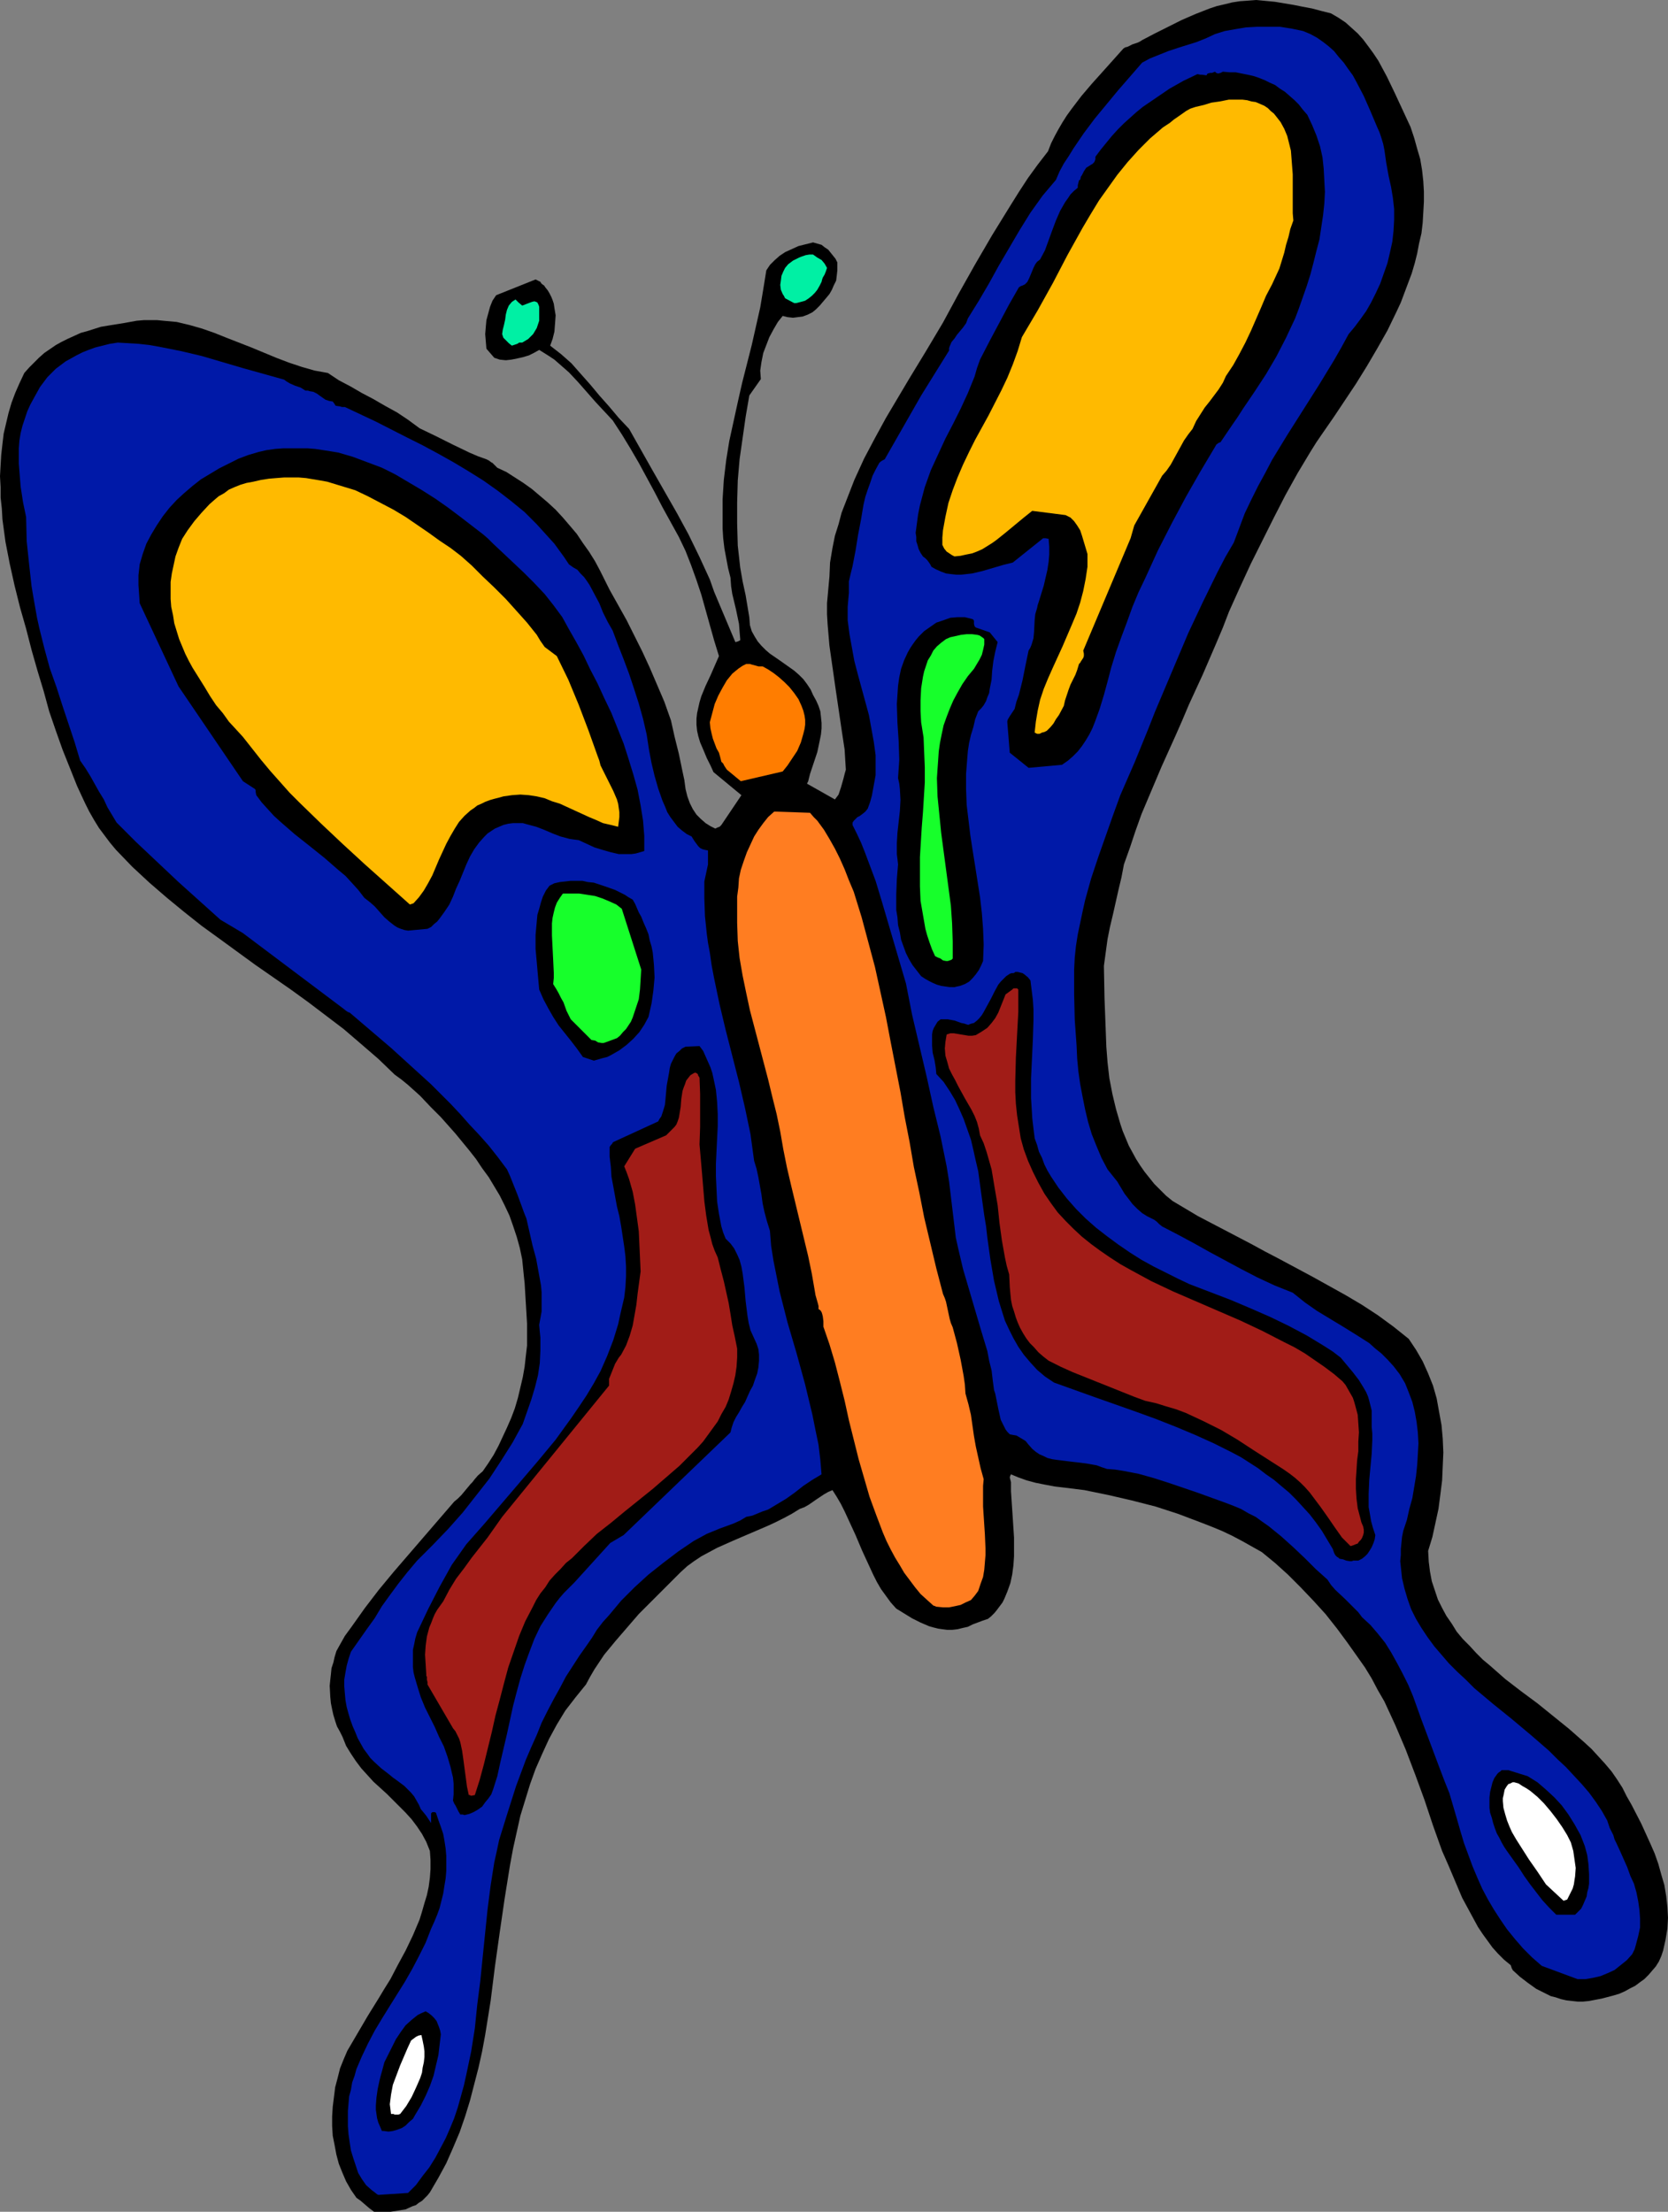
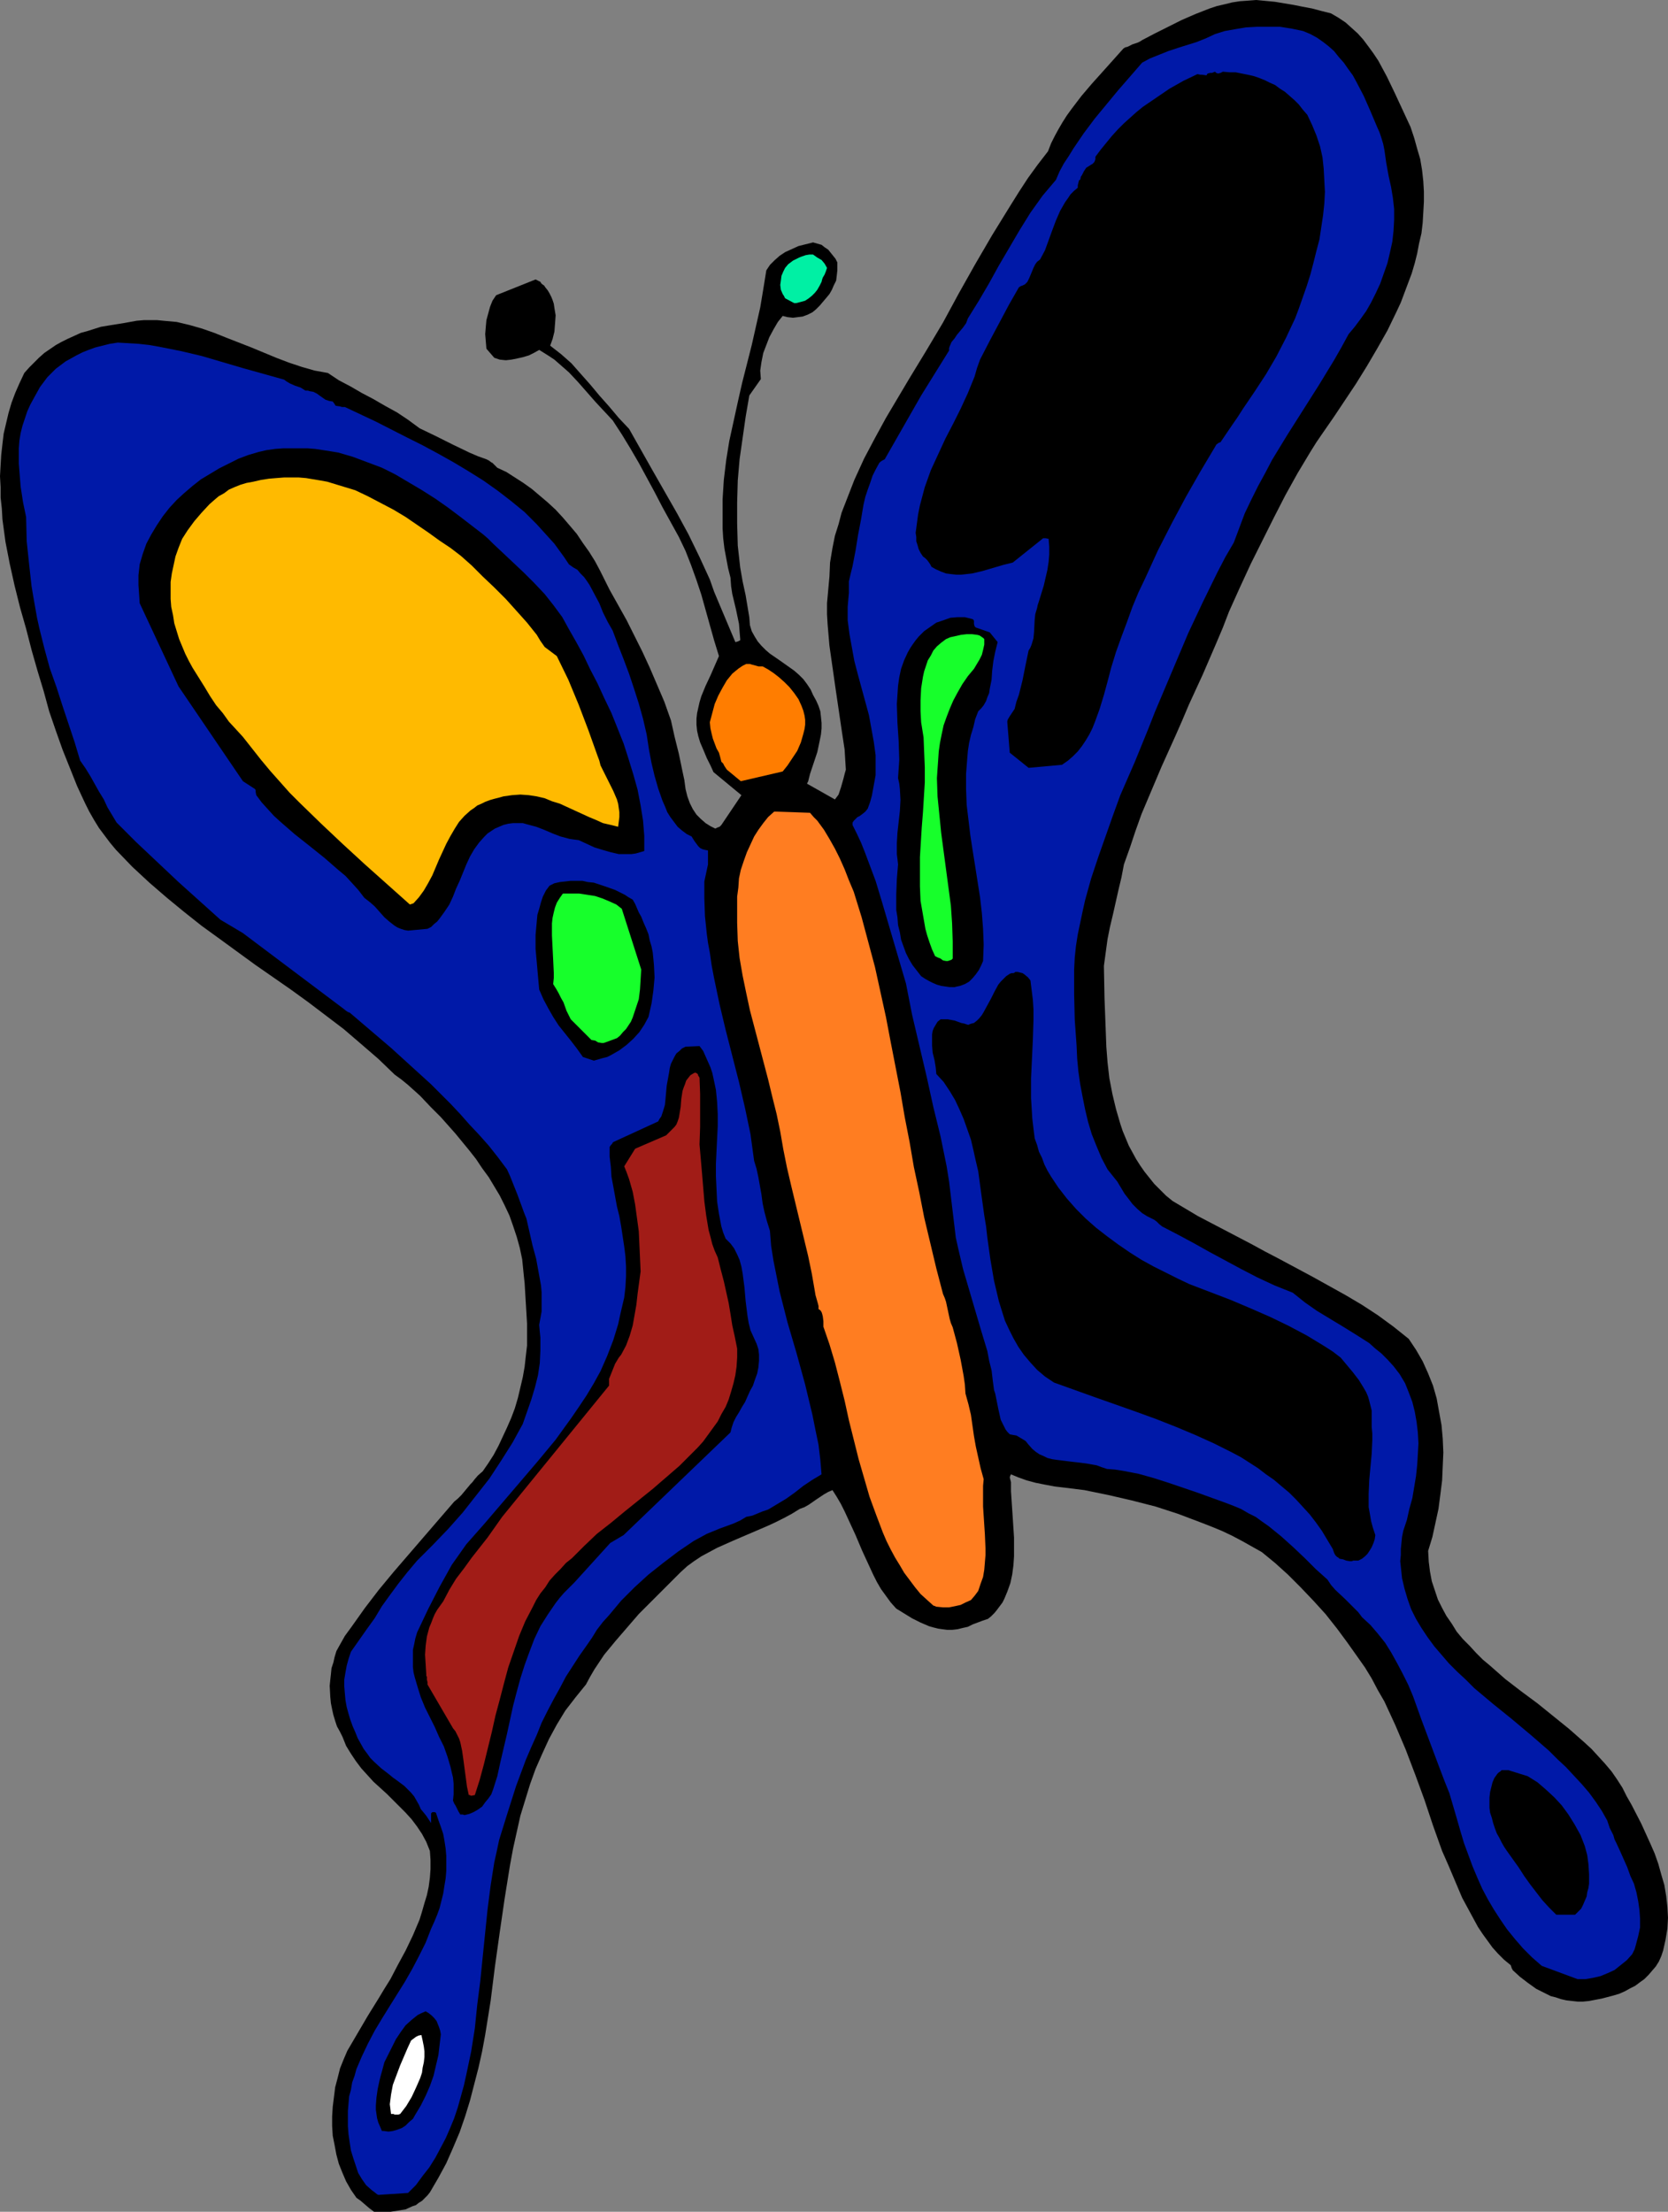
<svg xmlns="http://www.w3.org/2000/svg" xmlns:ns1="http://sodipodi.sourceforge.net/DTD/sodipodi-0.dtd" xmlns:ns2="http://www.inkscape.org/namespaces/inkscape" version="1.0" width="117.444mm" height="155.668mm" id="svg23" ns1:docname="Butterfly 04.wmf">
  <rect width="100%" height="100%" fill="#808080" stroke="none" />
  <ns1:namedview id="namedview23" pagecolor="#ffffff" bordercolor="#000000" borderopacity="0.25" ns2:showpageshadow="2" ns2:pageopacity="0.0" ns2:pagecheckerboard="0" ns2:deskcolor="#d1d1d1" ns2:document-units="mm" />
  <defs id="defs1">
    <pattern id="WMFhbasepattern" patternUnits="userSpaceOnUse" width="6" height="6" x="0" y="0" />
  </defs>
  <path style="fill:#000000;fill-opacity:1;fill-rule:evenodd;stroke:none" d="m 99.7,588.353 h 2.101 2.101 l 2.101,-0.323 1.939,-0.323 1.777,-0.808 0.97,-0.323 0.808,-0.646 0.808,-0.485 0.646,-0.646 0.808,-0.808 0.646,-0.808 2.262,-3.878 2.101,-3.878 1.777,-4.04 1.777,-4.201 1.454,-4.201 1.293,-4.201 1.131,-4.363 1.131,-4.363 0.97,-4.363 0.808,-4.363 1.454,-9.049 1.131,-9.049 1.293,-9.211 1.293,-8.888 1.454,-9.049 0.808,-4.363 0.97,-4.363 0.97,-4.363 1.293,-4.201 1.293,-4.201 1.454,-4.04 1.777,-4.04 1.777,-3.878 2.101,-3.878 2.262,-3.717 2.747,-3.555 2.747,-3.393 1.131,-2.101 1.131,-1.939 2.585,-3.878 3.07,-3.717 3.07,-3.555 3.07,-3.555 3.232,-3.232 3.232,-3.232 3.07,-3.07 1.616,-1.616 1.777,-1.616 1.777,-1.293 1.939,-1.293 2.101,-1.131 2.101,-1.131 4.363,-1.939 4.524,-1.939 4.524,-1.939 2.101,-0.97 2.262,-1.131 2.101,-1.131 2.101,-1.293 1.293,-0.485 1.131,-0.646 2.101,-1.454 1.939,-1.293 1.131,-0.646 1.131,-0.485 1.131,1.778 1.131,1.939 0.97,1.939 0.97,2.101 1.939,4.201 1.777,4.201 1.939,4.201 0.97,2.101 0.97,1.939 1.131,1.939 1.293,1.778 1.293,1.778 1.454,1.616 4.201,2.585 2.262,1.131 2.262,0.97 1.131,0.323 1.293,0.323 1.131,0.162 1.293,0.162 h 1.293 l 1.454,-0.162 1.293,-0.323 1.454,-0.323 0.646,-0.323 0.646,-0.323 1.293,-0.485 1.293,-0.485 1.454,-0.485 0.808,-0.646 0.97,-0.97 0.646,-0.808 1.454,-1.939 0.485,-0.97 0.808,-1.939 0.808,-2.262 0.485,-2.262 0.323,-2.424 0.162,-2.424 v -2.424 -2.585 l -0.323,-5.009 -0.323,-4.848 -0.162,-2.424 v -2.424 l -0.162,-0.646 -0.162,-0.646 0.162,-0.485 0.162,-0.323 1.939,0.808 2.262,0.808 2.424,0.646 2.424,0.485 2.585,0.485 2.747,0.323 5.171,0.646 6.302,1.293 6.302,1.454 6.302,1.616 5.979,1.939 5.979,2.262 2.909,1.131 2.747,1.131 2.747,1.293 2.747,1.454 2.585,1.454 2.585,1.454 3.555,2.909 3.393,3.07 3.393,3.393 3.393,3.555 3.232,3.555 3.07,3.878 2.747,3.717 2.747,3.878 1.939,2.747 1.777,2.909 1.616,3.07 1.777,3.07 2.909,6.302 2.747,6.464 2.585,6.787 2.424,6.625 2.262,6.787 2.424,6.787 1.777,4.04 3.555,8.403 2.101,3.878 2.101,3.878 1.293,1.939 1.293,1.778 1.293,1.778 1.454,1.616 1.616,1.616 1.777,1.454 0.162,0.485 0.162,0.485 0.162,0.162 V 524.04 l 1.939,1.778 2.101,1.616 2.262,1.616 2.585,1.293 1.293,0.646 1.293,0.323 1.454,0.485 1.454,0.323 1.454,0.162 1.454,0.162 h 1.454 l 1.616,-0.162 3.393,-0.646 3.07,-0.808 1.616,-0.485 1.454,-0.646 1.454,-0.808 1.293,-0.646 1.293,-0.97 1.131,-0.808 1.131,-1.131 0.97,-1.131 0.97,-1.131 0.808,-1.293 0.646,-1.454 0.485,-1.454 0.646,-2.909 0.485,-2.909 0.162,-2.909 -0.162,-2.909 -0.323,-2.909 -0.485,-2.909 -0.808,-2.747 -0.808,-2.909 -0.97,-2.747 -1.131,-2.585 -2.424,-5.332 -2.585,-5.009 -1.293,-2.262 -1.131,-2.262 -1.454,-2.262 -1.454,-2.101 -1.777,-2.101 -1.777,-1.939 -1.777,-1.939 -1.939,-1.778 -4.04,-3.555 -4.201,-3.393 -4.201,-3.393 -4.363,-3.232 -4.201,-3.232 -4.04,-3.555 -1.939,-1.616 -1.777,-1.778 -1.777,-1.939 -1.777,-1.778 -1.616,-1.939 -1.293,-2.101 -1.454,-2.101 -1.131,-2.101 -1.131,-2.262 -0.808,-2.424 -0.808,-2.424 -0.485,-2.585 -0.323,-2.585 -0.162,-2.909 1.131,-3.717 0.808,-3.717 0.808,-3.717 0.485,-3.717 0.485,-3.878 0.162,-3.717 0.162,-3.717 -0.162,-3.717 -0.323,-3.555 -0.646,-3.555 -0.646,-3.555 -0.97,-3.393 -1.293,-3.232 -1.454,-3.232 -1.777,-3.07 -1.939,-2.909 -4.04,-3.232 -4.201,-3.07 -4.201,-2.747 -4.363,-2.585 -4.363,-2.424 -4.363,-2.424 -4.524,-2.424 -4.524,-2.424 -3.717,-1.939 -3.555,-1.939 -7.11,-3.717 -7.11,-3.717 -6.787,-4.04 -1.777,-1.454 -1.454,-1.454 -1.616,-1.616 -1.293,-1.616 -1.293,-1.616 -1.131,-1.616 -1.131,-1.778 -0.97,-1.778 -0.97,-1.778 -0.808,-1.939 -0.808,-1.939 -0.646,-1.939 -1.131,-3.878 -0.97,-4.04 -0.808,-4.201 -0.485,-4.201 -0.323,-4.201 -0.162,-4.363 -0.323,-8.564 -0.162,-8.564 0.485,-3.555 0.485,-3.555 0.646,-3.232 0.808,-3.393 1.454,-6.464 0.808,-3.393 0.646,-3.393 1.616,-4.525 1.454,-4.363 1.616,-4.525 1.777,-4.201 3.555,-8.403 3.717,-8.241 1.777,-4.04 1.777,-4.201 3.717,-8.08 3.555,-8.241 1.777,-4.201 1.616,-4.201 2.909,-6.464 2.909,-6.302 3.07,-6.14 3.07,-6.14 3.07,-5.979 3.232,-5.817 3.393,-5.656 1.616,-2.585 1.777,-2.585 2.909,-4.201 2.909,-4.363 2.909,-4.363 2.909,-4.686 2.747,-4.686 2.747,-4.848 2.424,-5.009 1.131,-2.424 0.97,-2.585 0.97,-2.585 0.97,-2.585 0.808,-2.747 0.646,-2.585 0.485,-2.585 0.646,-2.747 0.323,-2.747 0.162,-2.747 0.162,-2.909 v -2.747 l -0.162,-2.747 -0.323,-2.909 -0.485,-2.909 -0.808,-2.747 -0.808,-2.909 -0.97,-2.909 -2.101,-4.525 -2.101,-4.525 -2.101,-4.363 -1.131,-2.101 -1.131,-2.101 -1.293,-1.939 -1.293,-1.778 -1.454,-1.939 -1.454,-1.616 -1.616,-1.454 -1.616,-1.454 -1.939,-1.293 -1.939,-1.131 -2.585,-0.646 L 349.191,2.262 346.605,1.778 344.182,1.293 339.334,0.485 334.325,0 l -2.101,0.162 -2.262,0.162 -2.101,0.323 -1.939,0.485 -2.101,0.485 -1.939,0.646 -3.717,1.454 -3.717,1.616 -3.555,1.778 -3.555,1.778 -3.393,1.778 -0.485,0.323 -0.646,0.323 -1.454,0.485 -1.293,0.646 -0.646,0.162 -0.485,0.323 -2.747,3.07 -2.747,3.07 -2.909,3.232 -2.747,3.232 -2.585,3.393 -1.293,1.778 -1.131,1.778 -1.131,1.939 -0.97,1.778 -0.97,1.939 -0.808,2.101 -2.747,3.555 -2.585,3.555 -2.424,3.717 -2.424,3.878 -4.686,7.595 -4.524,7.756 -4.363,7.756 -4.201,7.756 -4.524,7.595 -2.262,3.717 -2.262,3.717 -3.07,5.171 -3.07,5.171 -2.909,5.333 -2.909,5.494 -2.585,5.656 -1.131,2.909 -1.131,2.909 -1.131,2.909 -0.808,3.07 -0.97,3.07 -0.646,3.232 -0.323,1.939 -0.323,1.939 -0.162,3.717 -0.323,3.555 -0.323,3.555 v 2.909 l 0.162,2.747 0.485,5.656 0.808,5.656 0.808,5.656 0.808,5.494 0.808,5.494 0.808,5.333 0.162,2.747 0.162,2.585 -0.323,1.131 -0.323,1.293 -0.646,2.262 -0.323,0.97 -0.323,0.97 -0.485,0.646 -0.485,0.646 -7.433,-4.201 0.323,-0.646 0.162,-0.646 0.323,-1.293 0.97,-2.909 0.97,-2.909 0.646,-3.07 0.323,-1.616 0.162,-1.616 v -1.454 l -0.162,-1.616 -0.162,-1.454 -0.485,-1.454 -0.646,-1.454 -0.808,-1.454 -0.646,-1.454 -0.97,-1.454 -0.97,-1.293 -1.131,-1.131 -1.293,-1.131 -1.131,-0.808 -2.747,-1.939 -2.585,-1.778 -1.131,-0.97 -1.131,-1.131 -0.97,-1.131 -0.808,-1.293 -0.808,-1.454 -0.485,-1.616 -0.162,-2.101 -0.323,-1.939 -0.646,-3.878 -0.808,-3.717 -0.646,-3.717 -0.323,-2.909 -0.323,-2.909 -0.162,-5.817 v -5.656 l 0.162,-5.817 0.485,-5.656 0.808,-5.656 0.808,-5.656 0.97,-5.656 3.07,-4.363 -0.162,-2.262 0.323,-2.262 0.485,-2.424 0.808,-2.101 0.808,-2.101 1.131,-2.101 1.131,-1.939 1.293,-1.616 1.293,0.323 1.454,0.162 1.293,-0.162 1.293,-0.162 1.293,-0.485 1.293,-0.646 0.97,-0.808 0.97,-0.97 1.777,-2.101 0.808,-0.97 0.646,-1.131 0.485,-1.131 0.646,-1.293 0.162,-1.293 0.162,-1.454 v -2.101 l -0.485,-0.97 -0.646,-0.808 -0.646,-0.808 -0.646,-0.808 -0.97,-0.646 -0.808,-0.646 -1.131,-0.323 -1.131,-0.323 -1.939,0.485 -1.939,0.485 -1.777,0.808 -1.777,0.808 -1.454,0.97 -1.293,1.131 -1.293,1.293 -0.97,1.454 -0.808,5.009 -0.808,4.848 -1.131,5.009 -1.131,5.009 -2.585,10.18 -1.131,5.009 -1.131,5.171 -1.131,5.171 -0.808,5.009 -0.646,5.332 -0.323,5.171 v 2.585 2.585 2.585 l 0.162,2.585 0.323,2.747 0.485,2.585 0.485,2.585 0.646,2.585 0.162,2.262 0.323,2.101 0.97,4.04 0.808,3.878 0.162,2.101 0.162,1.939 v 0.323 l -0.323,0.162 -0.323,0.162 -0.646,0.162 -4.363,-10.342 -1.293,-3.07 -1.131,-3.232 -2.747,-5.979 -2.909,-5.979 -3.07,-5.656 -3.232,-5.656 -3.232,-5.656 -6.302,-11.15 -2.747,-2.909 -2.585,-3.07 -2.585,-2.909 -2.424,-2.909 -2.585,-2.909 -2.424,-2.747 -2.747,-2.424 -1.454,-1.131 -1.454,-1.131 0.646,-1.778 0.485,-1.939 0.162,-2.101 0.162,-2.262 -0.323,-1.939 -0.162,-1.131 -0.323,-0.97 -0.323,-0.808 -0.485,-0.97 -0.485,-0.808 -0.646,-0.808 -0.323,-0.485 -0.485,-0.323 -0.323,-0.323 -0.162,-0.323 -1.293,-0.646 -10.503,4.201 -0.97,1.454 -0.646,1.616 -0.485,1.778 -0.485,1.778 -0.162,1.778 -0.162,1.939 0.162,1.939 0.162,1.939 2.101,2.424 1.454,0.485 1.616,0.162 1.454,-0.162 1.616,-0.323 1.454,-0.323 1.616,-0.485 1.293,-0.646 1.454,-0.808 1.293,0.808 1.293,0.808 1.454,0.97 1.293,1.131 2.585,2.262 2.424,2.585 4.686,5.333 2.262,2.424 2.262,2.424 2.424,3.717 2.262,3.717 2.262,3.878 2.101,3.878 2.101,3.878 2.101,4.04 4.363,7.918 1.777,3.717 1.454,3.717 1.454,4.04 1.293,3.878 2.262,8.08 1.131,4.04 1.293,4.201 -1.131,2.585 -1.131,2.585 -1.293,2.747 -1.131,2.747 -0.485,1.616 -0.323,1.454 -0.323,1.454 -0.162,1.454 v 1.616 l 0.162,1.616 0.323,1.454 0.485,1.616 0.485,1.131 0.485,1.131 0.808,1.939 0.97,1.939 0.808,1.778 7.433,6.14 -5.332,7.918 -0.485,0.485 -0.485,0.162 -0.646,0.323 -1.293,-0.646 -1.293,-0.808 -1.293,-1.131 -1.131,-1.131 -0.97,-1.454 -0.808,-1.616 -0.646,-1.778 -0.485,-1.939 -0.323,-2.424 -0.485,-2.262 -0.97,-4.686 -1.131,-4.525 -0.97,-4.363 -1.777,-5.009 -1.939,-4.525 -1.939,-4.525 -1.939,-4.201 -2.101,-4.201 -2.101,-4.201 -4.524,-8.08 -1.293,-2.585 -1.293,-2.585 -1.293,-2.424 -1.616,-2.585 -1.616,-2.262 -1.616,-2.424 -1.777,-2.101 -1.939,-2.262 -1.939,-2.101 -2.101,-1.939 -2.101,-1.778 -2.101,-1.778 -2.262,-1.616 -2.262,-1.454 -2.262,-1.454 -2.424,-1.131 -0.485,-0.485 -0.485,-0.485 -0.323,-0.323 -0.323,-0.162 -0.646,-0.485 -0.646,-0.323 -2.262,-0.808 -2.262,-0.97 -4.363,-2.101 -4.524,-2.262 -4.363,-2.101 -3.07,-2.262 -2.909,-1.939 -3.232,-1.778 -3.07,-1.778 -3.07,-1.616 -3.07,-1.778 -3.07,-1.616 -2.909,-1.939 -3.555,-0.646 -3.393,-0.97 -3.393,-1.131 -3.393,-1.293 L 66.897,92.43 60.272,89.845 57.04,88.552 53.809,87.421 50.415,86.451 47.022,85.643 43.467,85.32 41.851,85.159 H 40.074 38.296 l -1.939,0.162 -1.777,0.323 -1.777,0.323 -4.04,0.646 -1.939,0.323 -3.555,1.131 -1.777,0.485 -1.777,0.808 -1.777,0.808 -1.616,0.808 -1.454,0.808 -3.07,2.101 -1.454,1.293 -1.293,1.293 -1.293,1.293 -1.293,1.454 -1.293,2.747 -1.131,2.585 -0.97,2.585 -0.808,2.747 -0.646,2.747 -0.646,2.747 -0.323,2.747 -0.323,2.909 L 0.162,123.779 0,126.687 l 0.162,2.909 v 2.747 l 0.323,2.909 0.162,2.909 0.808,5.979 1.131,5.817 1.293,5.817 1.454,5.817 1.616,5.656 1.454,5.656 1.616,5.656 1.616,5.332 1.454,5.333 1.777,5.171 1.777,5.009 1.939,4.848 1.939,4.848 2.101,4.525 1.131,2.262 1.293,2.262 1.293,2.101 1.454,1.939 1.454,1.939 1.616,1.939 4.363,4.525 4.524,4.201 4.686,4.04 4.524,3.717 4.686,3.717 4.686,3.393 9.534,6.948 9.534,6.625 4.686,3.393 4.686,3.555 4.686,3.555 4.524,3.878 4.686,4.04 4.363,4.201 1.777,1.293 1.777,1.454 1.616,1.454 1.616,1.454 2.747,2.909 2.747,2.747 3.878,4.363 3.717,4.525 1.777,2.262 1.616,2.424 1.777,2.424 1.454,2.424 1.454,2.424 1.293,2.585 1.293,2.747 0.97,2.747 0.97,2.909 0.808,2.909 0.646,3.07 0.323,3.232 0.162,1.616 0.162,1.454 0.162,2.747 0.323,5.333 0.162,2.747 v 2.909 2.909 l -0.323,2.747 -0.323,2.909 -0.485,2.747 -0.646,2.747 -0.646,2.747 -0.808,2.747 -0.97,2.585 -1.131,2.585 -1.131,2.424 -1.131,2.424 -1.293,2.424 -1.454,2.262 -1.454,2.101 -1.293,1.131 -0.97,1.131 -0.485,0.646 -0.485,0.485 -0.808,0.97 -1.616,1.939 -0.97,0.97 -0.97,0.808 -4.04,4.686 -4.04,4.686 -8.079,9.372 -3.878,4.686 -3.717,4.848 -3.555,5.009 -1.777,2.424 -1.454,2.585 -0.808,1.454 -0.485,1.616 -0.323,1.454 -0.485,1.454 -0.162,1.616 -0.162,1.454 -0.162,1.616 0.162,3.07 0.162,1.616 0.323,1.616 0.323,1.454 0.485,1.616 0.485,1.454 0.808,1.454 0.646,1.293 0.97,2.424 1.293,2.101 1.293,1.939 1.454,1.939 1.616,1.778 1.616,1.778 3.555,3.232 3.393,3.393 1.616,1.616 1.616,1.778 1.454,1.939 1.293,1.939 1.131,2.101 0.97,2.424 0.162,2.424 v 2.424 l -0.162,2.262 -0.323,2.424 -0.485,2.262 -0.646,2.101 -0.646,2.262 -0.646,2.101 -1.777,4.201 -1.939,4.04 -2.101,3.878 -1.939,3.717 -1.616,2.585 -1.454,2.424 -2.909,4.686 -5.494,9.372 -0.97,2.262 -0.97,2.424 -0.646,2.585 -0.646,2.424 -0.323,2.585 -0.323,2.585 -0.162,2.585 v 2.585 l 0.162,2.585 0.485,2.424 0.485,2.585 0.646,2.424 0.97,2.424 0.97,2.262 1.293,2.262 1.454,2.101 1.131,0.808 2.262,1.939 1.293,0.97 z" id="path1" />
  <path style="fill:#0019a8;fill-opacity:1;fill-rule:evenodd;stroke:none" d="m 101.154,583.829 7.433,-0.485 2.101,-2.101 1.777,-2.424 1.777,-2.262 1.616,-2.585 1.293,-2.424 1.454,-2.747 1.131,-2.585 1.131,-2.747 0.97,-2.909 0.808,-2.909 0.808,-2.909 0.646,-2.909 1.293,-6.14 0.97,-6.14 0.646,-6.302 0.808,-6.302 0.323,-3.232 0.323,-3.232 0.646,-6.302 0.646,-6.302 0.808,-6.302 0.97,-6.14 0.646,-2.909 0.646,-3.07 2.262,-7.272 2.262,-7.11 2.585,-6.948 1.454,-3.393 1.454,-3.232 1.293,-3.232 1.616,-3.232 1.616,-3.07 1.616,-2.909 1.616,-3.07 1.777,-2.747 1.777,-2.747 1.939,-2.747 1.454,-2.101 1.293,-2.101 1.616,-2.101 1.616,-1.778 3.232,-3.878 3.555,-3.555 3.717,-3.393 3.878,-3.07 4.04,-3.07 4.04,-2.747 1.777,-0.97 1.777,-0.97 3.555,-1.454 3.555,-1.293 1.777,-0.808 1.616,-0.97 1.616,-0.323 2.747,-1.131 1.454,-0.485 2.424,-1.454 2.424,-1.454 2.262,-1.616 2.262,-1.778 2.424,-1.616 2.424,-1.454 -0.323,-3.878 -0.485,-4.04 -0.808,-3.878 -0.808,-4.04 -0.97,-4.04 -0.97,-4.04 -2.262,-8.241 -2.424,-8.241 -2.101,-8.241 -0.808,-4.04 -0.808,-4.04 -0.646,-4.04 -0.323,-4.04 -0.808,-2.585 -0.646,-2.424 -0.485,-2.262 -0.323,-2.424 -0.808,-4.525 -0.485,-2.262 -0.646,-2.101 -0.485,-3.555 -0.485,-3.555 -1.454,-6.948 -1.616,-6.948 -1.777,-6.948 -1.777,-6.948 -1.616,-6.787 -1.454,-6.948 -0.646,-3.393 -0.485,-3.393 -0.485,-2.585 -0.323,-2.424 -0.485,-4.686 -0.162,-4.686 v -4.525 l 0.485,-2.262 0.485,-2.262 v -1.939 -0.97 -0.808 l -0.808,-0.162 -0.646,-0.162 -0.646,-0.323 -0.485,-0.485 -0.97,-1.293 -0.808,-1.293 -1.293,-0.646 -1.293,-0.97 -1.131,-0.97 -0.97,-1.293 -0.97,-1.293 -0.808,-1.293 -0.646,-1.616 -0.646,-1.454 -1.131,-3.232 -0.97,-3.393 -0.808,-3.393 -0.646,-3.393 -0.646,-4.201 -0.97,-4.201 -1.131,-4.04 -1.293,-4.04 -1.293,-3.878 -1.454,-3.878 -1.454,-3.717 -1.454,-3.878 -1.293,-2.262 -1.293,-2.585 -0.97,-2.424 -1.293,-2.424 -1.293,-2.424 -0.646,-0.97 -0.808,-1.131 -0.97,-0.97 -0.808,-0.97 -1.131,-0.646 -1.131,-0.808 -1.293,-1.939 -1.293,-1.778 -1.293,-1.778 -1.616,-1.778 -3.07,-3.393 -3.232,-3.232 -3.555,-2.909 -3.555,-2.747 -3.878,-2.747 -3.878,-2.424 -4.04,-2.424 -4.04,-2.262 -4.201,-2.262 -4.201,-2.101 -8.241,-4.201 -8.241,-3.878 H 90.974 l -0.485,-0.162 -1.131,-0.162 -0.162,-0.162 -0.162,-0.323 -0.485,-0.646 -0.97,-0.162 -0.97,-0.323 -1.616,-1.131 -0.646,-0.485 -0.97,-0.485 -0.97,-0.162 -0.485,-0.162 h -0.646 l -1.293,-0.808 -1.454,-0.485 -1.454,-0.646 -0.808,-0.485 -0.646,-0.485 -10.988,-3.07 -5.494,-1.616 -5.494,-1.616 -5.494,-1.293 -5.656,-1.131 -2.747,-0.485 -2.909,-0.323 -2.747,-0.162 -2.747,-0.162 -2.101,0.323 -1.939,0.485 -1.939,0.485 -1.777,0.646 -1.616,0.646 -1.616,0.808 -1.454,0.808 -1.454,0.808 -1.293,0.97 -1.293,0.97 -1.131,1.131 -1.131,1.131 -0.97,1.293 -0.97,1.293 -0.808,1.454 -0.808,1.454 -0.97,1.778 -0.808,1.778 -0.646,1.939 -0.646,1.939 -0.485,1.939 -0.323,1.939 -0.162,2.101 v 2.101 1.939 l 0.162,2.101 0.323,4.04 0.646,4.201 0.808,3.878 0.162,6.464 0.646,6.14 0.323,2.909 0.323,2.909 0.485,2.909 0.485,2.747 0.485,2.747 0.646,2.909 1.293,5.171 1.454,5.333 1.777,5.009 1.616,5.009 1.616,4.848 1.616,4.848 1.454,4.848 1.454,2.101 1.293,2.101 2.262,4.04 1.293,2.101 0.97,2.101 2.424,4.04 5.171,5.171 11.311,10.665 11.15,10.019 5.979,3.555 26.662,20.037 0.808,0.646 0.485,0.323 0.485,0.162 5.494,4.686 5.494,4.686 5.332,4.848 5.332,4.848 5.171,5.171 2.585,2.747 2.424,2.747 2.585,2.747 2.585,2.909 2.424,3.07 2.424,3.232 0.808,1.778 0.646,1.616 1.293,3.232 1.131,3.07 0.646,1.778 0.646,1.616 0.808,3.555 0.808,3.555 0.97,3.555 0.646,3.555 0.646,3.555 0.162,1.778 v 1.778 1.616 1.778 l -0.323,1.778 -0.323,1.778 0.162,1.778 0.162,1.616 v 1.778 1.616 l -0.162,3.393 -0.485,3.232 -0.808,3.232 -0.97,3.232 -1.131,3.232 -1.131,3.232 -2.747,5.009 -3.07,4.848 -3.07,4.686 -3.555,4.525 -3.555,4.525 -3.878,4.363 -4.04,4.201 -4.201,4.201 -2.585,3.07 -2.424,3.07 -2.262,3.07 -2.101,2.909 -1.939,3.232 -2.101,2.909 -4.201,5.979 -0.646,1.939 -0.485,1.778 -0.323,1.778 -0.323,1.939 v 1.778 l 0.162,1.939 0.162,1.778 0.323,1.778 0.485,1.778 0.485,1.616 0.646,1.778 0.646,1.454 0.646,1.616 0.808,1.454 0.808,1.454 0.97,1.293 0.808,1.131 0.97,0.97 1.939,1.778 2.101,1.616 0.97,0.808 1.131,0.808 1.939,1.454 1.777,1.778 0.808,0.97 0.646,1.131 0.646,1.131 0.485,1.131 0.808,0.97 0.646,0.808 0.646,0.97 0.646,0.97 v -2.101 -0.485 l 0.323,-0.323 v 0 h 0.323 0.323 l 0.323,0.162 0.646,1.939 0.646,1.778 0.646,1.939 0.323,1.778 0.323,2.101 0.162,1.939 v 1.939 2.101 l -0.162,1.939 -0.323,1.939 -0.323,2.101 -0.485,1.939 -0.485,1.939 -0.646,1.778 -0.808,1.939 -0.808,1.778 -1.454,3.717 -1.777,3.555 -1.777,3.393 -1.939,3.393 -4.04,6.464 -2.101,3.393 -1.939,3.232 -1.777,3.393 -1.616,3.393 -1.454,3.393 -0.485,1.778 -0.646,1.778 -0.323,1.939 -0.485,1.778 -0.162,1.939 -0.162,1.939 v 2.101 1.939 l 0.162,2.101 0.323,2.262 0.323,2.101 0.646,2.101 0.646,1.939 0.646,1.939 0.97,1.616 1.131,1.616 1.454,1.293 0.646,0.485 0.808,0.646 0.323,0.162 h 0.323 z" id="path2" />
  <path style="fill:#000000;fill-opacity:1;fill-rule:evenodd;stroke:none" d="m 102.123,566.862 1.293,0.162 1.131,-0.162 1.131,-0.323 1.293,-0.485 0.97,-0.646 0.97,-0.97 0.97,-0.808 0.646,-1.131 1.454,-2.424 1.293,-2.585 1.131,-2.585 0.97,-2.747 0.646,-2.747 0.646,-2.747 0.323,-2.747 0.323,-2.747 -0.162,-0.97 -0.323,-0.97 -0.323,-0.808 -0.323,-0.808 -0.646,-0.808 -0.646,-0.646 -0.808,-0.646 -0.808,-0.485 -1.131,0.485 -0.97,0.485 -0.808,0.646 -0.808,0.646 -1.616,1.454 -1.293,1.778 -1.293,1.939 -0.97,1.939 -2.101,4.201 -0.646,2.424 -0.323,1.131 -0.323,1.293 -0.485,2.262 -0.323,2.262 -0.162,2.101 v 1.131 l 0.162,1.131 0.162,1.131 0.323,1.131 0.485,1.131 0.485,1.131 z" id="path3" />
  <path style="fill:#ffffff;fill-opacity:1;fill-rule:evenodd;stroke:none" d="m 105.032,562.499 h 0.323 0.323 0.323 l 0.485,-0.162 1.616,-2.101 1.454,-2.424 1.131,-2.424 1.131,-2.585 0.485,-1.454 0.162,-1.293 0.323,-1.454 0.162,-1.454 v -1.454 l -0.162,-1.293 -0.323,-1.616 -0.323,-1.454 -0.808,0.162 -0.646,0.323 -0.646,0.485 -0.646,0.485 -0.97,2.101 -0.97,2.262 -0.97,2.262 -0.97,2.585 -0.97,2.585 -0.485,2.585 -0.162,1.293 -0.162,1.293 0.162,1.293 0.162,1.293 h 0.323 0.323 z" id="path4" />
  <path style="fill:#0019a8;fill-opacity:1;fill-rule:evenodd;stroke:none" d="m 419.805,526.464 h 2.101 l 1.939,-0.323 2.101,-0.485 1.939,-0.808 1.777,-0.808 1.616,-1.293 1.616,-1.293 1.454,-1.616 0.646,-1.293 0.323,-1.131 0.646,-2.424 0.485,-2.262 v -2.424 l -0.162,-2.262 -0.323,-2.262 -0.485,-2.424 -0.646,-2.262 -0.97,-2.101 -0.808,-2.262 -1.939,-4.363 -0.97,-2.101 -0.485,-0.97 -0.323,-1.131 -0.97,-1.939 -0.646,-1.939 -1.454,-2.585 -1.616,-2.424 -1.777,-2.424 -1.939,-2.262 -2.101,-2.262 -2.101,-2.262 -2.262,-2.101 -2.262,-2.262 -4.848,-4.201 -5.009,-4.201 -5.009,-4.04 -5.009,-4.201 -2.262,-2.262 -2.262,-2.101 -2.262,-2.262 -1.939,-2.262 -1.939,-2.262 -1.777,-2.424 -1.616,-2.424 -1.454,-2.424 -1.293,-2.585 -0.97,-2.747 -0.808,-2.747 -0.646,-2.747 -0.323,-3.07 -0.162,-1.454 0.162,-1.616 v -1.616 l 0.162,-1.616 0.162,-1.616 0.323,-1.616 0.97,-2.909 0.646,-2.909 0.808,-2.909 0.485,-2.909 0.485,-2.909 0.323,-3.07 0.162,-2.747 0.162,-2.909 -0.162,-2.909 -0.323,-2.747 -0.485,-2.747 -0.646,-2.585 -0.97,-2.585 -0.97,-2.424 -1.454,-2.424 -1.616,-2.101 -1.616,-1.778 -1.616,-1.616 -1.616,-1.293 -1.616,-1.454 -1.777,-1.131 -1.777,-1.131 -3.393,-2.101 -6.948,-4.201 -3.232,-2.262 -1.616,-1.293 -1.616,-1.293 -2.424,-0.97 -2.424,-0.97 -4.524,-2.101 -4.363,-2.262 -4.201,-2.262 -4.201,-2.262 -4.04,-2.262 -4.201,-2.262 -4.363,-2.262 -0.808,-0.646 -0.646,-0.646 -0.646,-0.485 -0.646,-0.323 -1.293,-0.646 -1.293,-0.808 -1.293,-1.131 -1.293,-1.293 -0.97,-1.293 -1.131,-1.454 -0.97,-1.616 -0.97,-1.616 -1.293,-1.616 -1.293,-1.616 -1.616,-3.07 -1.293,-3.07 -1.293,-3.232 -0.97,-3.232 -0.808,-3.393 -0.646,-3.232 -0.646,-3.393 -0.485,-3.393 -0.323,-3.393 -0.162,-3.555 -0.485,-6.787 -0.162,-6.787 v -6.625 l 0.162,-3.232 0.323,-3.07 0.485,-3.07 0.646,-3.07 0.646,-3.07 0.646,-2.909 1.616,-5.817 1.939,-5.817 1.939,-5.494 1.939,-5.494 1.939,-5.333 3.878,-8.888 3.555,-8.726 1.777,-4.525 1.777,-4.201 3.555,-8.403 3.555,-8.403 3.878,-8.241 3.878,-7.918 2.101,-4.04 2.262,-3.878 1.454,-3.878 1.454,-3.878 1.777,-3.717 1.777,-3.555 1.939,-3.555 1.777,-3.393 4.04,-6.625 8.403,-13.25 4.04,-6.625 1.939,-3.393 1.939,-3.555 1.616,-1.939 1.454,-1.939 1.616,-2.262 1.293,-2.262 1.293,-2.585 1.131,-2.424 0.97,-2.747 0.97,-2.747 0.646,-2.747 0.646,-2.909 0.323,-2.909 0.162,-2.909 v -2.909 l -0.323,-2.909 -0.485,-2.909 -0.646,-2.909 -0.646,-3.555 -0.485,-3.393 -0.323,-1.616 -0.485,-1.616 -0.485,-1.454 -0.646,-1.454 -1.777,-4.201 -1.777,-4.04 -1.939,-3.717 -0.97,-1.778 -1.293,-1.778 -1.131,-1.616 -1.293,-1.454 -1.293,-1.616 -1.454,-1.293 -1.454,-1.131 -1.616,-1.131 -1.777,-0.97 -1.939,-0.808 -3.07,-0.646 -3.07,-0.485 h -3.07 -3.07 l -2.909,0.162 -2.909,0.485 -2.747,0.485 -2.585,0.808 -2.424,1.131 -2.424,0.97 -2.585,0.808 -2.585,0.808 -2.424,0.808 -2.424,0.97 -2.424,0.97 -2.101,1.131 -6.463,7.433 -3.07,3.717 -3.07,3.717 -2.909,3.878 -2.747,4.04 -1.293,2.101 -1.293,1.939 -1.131,2.101 -0.97,2.262 -1.777,2.101 -1.777,2.101 -3.232,4.525 -2.909,4.686 -2.747,4.686 -2.747,4.686 -2.585,4.686 -2.747,4.686 -2.909,4.686 -0.485,1.293 -0.808,1.131 -1.616,1.939 -0.646,0.97 -0.808,0.97 -0.485,1.131 -0.162,0.485 v 0.646 l -7.433,11.958 -9.695,16.967 -0.323,0.162 -0.323,0.162 -0.485,0.323 -0.323,0.323 -0.97,1.778 -0.808,1.616 -0.646,1.939 -0.646,1.778 -0.646,1.939 -0.485,2.101 -0.646,3.878 -0.808,4.201 -0.646,4.04 -0.808,4.201 -0.485,1.939 -0.485,2.101 v 3.07 l -0.162,1.778 -0.162,1.939 v 1.778 1.778 l 0.485,3.717 0.646,3.555 0.646,3.555 0.97,3.717 0.97,3.555 0.97,3.555 0.97,3.555 0.646,3.555 0.646,3.555 0.485,3.555 v 3.555 1.778 l -0.323,1.778 -0.323,1.778 -0.323,1.778 -0.485,1.778 -0.646,1.778 -0.646,0.808 -0.808,0.646 -0.646,0.485 -0.646,0.323 -0.485,0.485 -0.485,0.485 -0.323,0.485 v 0.646 l 1.131,2.262 1.131,2.424 0.97,2.424 0.97,2.585 1.939,5.171 1.616,5.333 3.232,10.988 1.616,5.494 1.616,5.494 1.616,8.241 1.939,8.241 1.939,8.241 1.777,8.08 1.939,7.918 1.616,7.918 0.646,4.04 0.485,4.04 0.485,4.04 0.485,4.04 0.323,2.747 0.646,2.909 1.293,5.494 1.616,5.494 1.616,5.494 1.616,5.494 1.616,5.333 0.485,2.585 0.646,2.585 0.323,2.747 0.323,2.424 0.323,0.97 0.162,0.808 0.323,1.616 0.323,1.616 0.323,1.454 0.323,1.454 0.646,1.293 0.646,1.293 0.485,0.646 0.646,0.646 0.808,0.162 0.97,0.162 0.808,0.485 0.808,0.485 0.808,0.485 0.646,0.808 1.131,1.293 0.97,0.808 0.97,0.646 1.131,0.485 0.97,0.485 1.293,0.323 1.131,0.162 2.585,0.323 1.293,0.162 1.454,0.162 2.585,0.323 2.747,0.485 1.293,0.485 1.454,0.485 2.101,0.162 2.101,0.323 4.201,0.808 4.04,1.131 4.04,1.293 7.595,2.585 7.595,2.747 2.101,0.808 1.939,0.808 1.939,1.131 1.939,0.97 1.777,1.293 1.616,1.131 3.393,2.747 3.232,2.909 3.07,2.909 2.909,2.909 3.07,2.747 0.97,1.454 1.131,1.293 2.585,2.424 2.424,2.424 1.131,1.131 0.97,1.293 2.262,2.101 1.939,2.262 1.939,2.424 1.616,2.585 1.616,2.909 1.454,2.747 1.454,2.909 1.293,3.07 2.262,6.302 2.424,6.464 2.424,6.464 1.293,3.393 1.293,3.232 1.939,6.625 0.97,3.393 0.97,3.232 1.131,3.07 1.131,3.07 1.293,3.07 1.293,2.909 1.454,2.747 1.616,2.747 1.777,2.747 1.777,2.585 2.101,2.585 2.101,2.424 2.424,2.424 2.585,2.262 z" id="path5" />
  <path style="fill:#000000;fill-opacity:1;fill-rule:evenodd;stroke:none" d="m 414.634,509.335 h 4.524 l 0.808,-0.808 0.808,-0.808 0.485,-0.97 0.485,-1.131 0.485,-1.131 0.162,-1.131 0.323,-1.131 0.162,-1.131 v -2.585 l -0.162,-2.585 -0.323,-2.424 -0.646,-2.424 -1.131,-2.909 -1.616,-2.909 -1.616,-2.585 -1.777,-2.424 -1.939,-2.101 -2.262,-2.101 -2.262,-1.939 -2.585,-1.616 -5.171,-1.616 h -1.454 -0.323 l -0.323,0.323 -0.485,0.323 -0.323,0.323 -0.808,1.131 -0.485,1.131 -0.323,1.293 -0.323,1.293 -0.162,1.454 v 1.293 1.454 l 0.162,1.293 0.485,1.454 0.323,1.293 0.485,1.454 0.485,1.293 0.646,1.131 0.646,1.293 0.646,1.131 0.646,0.97 1.616,2.262 1.616,2.262 1.454,2.262 1.616,2.262 1.616,2.101 1.616,2.101 1.777,1.939 1.939,1.939 z" id="path6" />
-   <path style="fill:#ffffff;fill-opacity:1;fill-rule:evenodd;stroke:none" d="m 417.058,505.295 0.485,-0.97 0.485,-0.97 0.485,-0.97 0.323,-1.131 0.162,-1.131 0.162,-0.97 0.162,-2.262 -0.323,-2.262 -0.323,-2.262 -0.646,-2.262 -0.97,-1.939 -1.293,-2.101 -1.454,-2.101 -1.616,-2.101 -1.777,-2.101 -1.777,-1.778 -1.939,-1.616 -0.97,-0.646 -1.131,-0.646 -0.97,-0.646 -1.131,-0.323 h -0.485 l -0.323,0.162 -0.323,0.162 -0.485,0.162 -0.485,0.646 -0.485,0.808 -0.162,0.808 -0.162,0.808 -0.162,0.646 v 0.808 l 0.162,1.778 0.485,1.778 0.485,1.616 0.646,1.616 0.646,1.454 1.131,1.939 1.131,1.778 2.262,3.555 2.262,3.232 2.262,3.393 4.686,4.363 z" id="path7" />
  <path style="fill:#000000;fill-opacity:1;fill-rule:evenodd;stroke:none" d="m 123.615,482.834 1.293,-0.323 1.131,-0.485 1.131,-0.646 1.131,-0.808 0.808,-1.131 0.808,-0.97 0.808,-1.131 0.485,-1.293 1.131,-3.555 0.808,-3.717 1.777,-7.595 1.616,-7.433 0.97,-3.717 0.97,-3.555 1.131,-3.555 1.293,-3.555 1.293,-3.393 1.616,-3.393 1.939,-3.07 2.101,-3.07 1.131,-1.454 1.131,-1.293 1.454,-1.454 1.293,-1.293 9.534,-10.503 3.555,-2.101 28.439,-27.309 0.323,-1.293 0.485,-1.454 0.646,-1.293 0.808,-1.293 0.808,-1.454 0.808,-1.293 0.646,-1.454 0.646,-1.454 0.808,-1.454 0.485,-1.454 0.646,-1.778 0.323,-1.616 0.162,-1.778 v -1.616 l -0.162,-1.454 -0.485,-1.454 -0.808,-1.778 -0.808,-1.778 -0.485,-1.939 -0.323,-1.939 -0.485,-3.878 -0.323,-3.717 -0.485,-3.717 -0.323,-1.778 -0.485,-1.778 -0.646,-1.454 -0.808,-1.616 -0.97,-1.293 -0.646,-0.646 -0.646,-0.646 -0.646,-1.616 -0.485,-1.616 -0.646,-3.393 -0.485,-3.232 -0.162,-3.393 -0.162,-3.393 v -3.232 l 0.162,-3.393 0.162,-3.393 0.162,-3.232 v -3.232 l -0.162,-3.232 -0.323,-3.232 -0.646,-3.07 -0.323,-1.454 -0.485,-1.454 -0.646,-1.454 -0.646,-1.454 -0.646,-1.454 -0.97,-1.293 -3.717,0.162 -0.97,0.485 -0.646,0.646 -0.808,0.646 -0.485,0.808 -0.485,0.97 -0.485,0.97 -0.323,1.131 -0.162,1.131 -0.323,1.778 -0.323,1.778 -0.323,3.555 -0.162,1.616 -0.485,1.616 -0.485,1.454 -0.485,0.646 -0.323,0.646 -11.957,5.494 -0.162,0.162 -0.162,0.323 -0.323,0.323 -0.323,0.485 v 2.585 l 0.323,2.747 0.162,2.585 0.485,2.585 0.97,5.333 0.646,2.585 0.485,2.747 0.808,5.333 0.323,2.585 0.162,2.747 v 2.585 l -0.162,2.909 -0.323,2.747 -0.646,2.747 -0.485,2.101 -0.485,2.262 -0.646,2.101 -0.646,2.101 -1.616,4.201 -1.777,4.04 -1.777,3.232 -1.939,3.232 -1.939,2.909 -2.101,3.07 -2.101,2.909 -2.101,2.909 -4.686,5.656 -4.686,5.494 -9.534,11.15 -4.848,5.494 -1.939,2.747 -1.939,2.747 -1.616,2.909 -1.616,2.909 -3.07,5.979 -2.909,6.14 -0.485,1.616 -0.323,1.616 -0.323,1.454 v 1.616 1.454 1.454 l 0.162,1.454 0.323,1.293 0.808,2.747 0.808,2.585 1.131,2.747 1.293,2.585 1.293,2.585 1.131,2.585 1.293,2.585 0.97,2.747 0.808,2.747 0.323,1.454 0.323,1.293 0.162,1.616 v 1.454 1.454 l -0.162,1.616 0.323,0.808 0.323,0.485 0.485,0.97 0.323,0.646 0.485,0.808 h 0.323 0.323 z" id="path8" />
  <path style="fill:#a11c17;fill-opacity:1;fill-rule:evenodd;stroke:none" d="m 125.554,477.663 0.808,-0.162 1.293,-4.04 1.131,-4.201 2.101,-8.564 0.97,-4.363 1.131,-4.201 1.131,-4.363 1.131,-4.201 1.454,-4.201 1.454,-4.201 1.616,-3.878 1.939,-3.717 0.97,-1.939 1.131,-1.778 1.293,-1.616 1.131,-1.778 1.454,-1.616 1.454,-1.454 1.454,-1.616 1.616,-1.293 3.232,-3.232 3.393,-3.232 3.717,-2.909 3.717,-3.07 7.433,-5.979 3.555,-3.07 3.555,-3.07 3.232,-3.232 1.616,-1.616 1.454,-1.616 1.293,-1.778 1.293,-1.778 1.293,-1.778 0.97,-1.939 1.131,-1.939 0.808,-1.939 0.646,-2.101 0.646,-2.262 0.485,-2.101 0.323,-2.262 0.162,-2.424 v -2.424 l -0.646,-3.232 -0.646,-2.909 -0.485,-3.07 -0.485,-2.909 -1.293,-5.817 -0.808,-3.07 -0.808,-3.232 -0.808,-1.778 -0.646,-1.778 -0.485,-1.939 -0.485,-1.778 -0.646,-3.878 -0.485,-3.717 -0.646,-7.756 -0.323,-3.717 -0.323,-3.717 0.162,-4.686 v -8.726 l -0.162,-4.363 -0.323,-0.485 -0.162,-0.485 -0.485,-0.323 h -0.323 l -0.323,0.162 -0.808,0.485 -0.646,0.808 -0.485,0.646 -0.323,0.97 -0.323,0.808 -0.323,0.97 -0.323,2.101 -0.162,2.101 -0.323,1.939 -0.162,0.97 -0.323,0.97 -0.323,0.808 -0.485,0.646 -2.262,2.262 -8.241,3.555 -2.909,4.686 0.646,1.616 0.646,1.778 0.97,3.393 0.646,3.393 0.485,3.555 0.485,3.555 0.162,3.555 0.323,7.11 -0.808,5.979 -0.323,2.909 -0.485,2.747 -0.485,2.747 -0.808,2.747 -0.97,2.585 -1.293,2.424 -0.646,0.808 -0.485,0.808 -0.485,0.808 -0.323,0.808 -0.323,0.808 -0.646,1.616 -0.323,0.808 v 1.778 l -28.439,34.904 -1.939,2.747 -1.939,2.747 -4.201,5.333 -2.101,2.909 -2.101,2.747 -1.777,2.909 -1.616,3.07 -0.808,1.131 -0.808,1.131 -0.646,1.131 -0.485,1.131 -0.485,1.293 -0.485,1.131 -0.646,2.424 -0.323,2.424 -0.162,2.424 0.162,2.585 0.162,2.585 v 0.485 l 0.162,0.162 v 0.162 0.646 l 0.162,0.646 v 0.646 l 6.787,11.635 0.646,0.808 0.485,0.97 0.485,0.97 0.323,0.97 0.485,2.262 0.323,2.262 0.323,2.424 0.323,2.424 0.323,2.424 0.485,2.262 h 0.323 l 0.162,0.162 z" id="path9" />
  <path style="fill:#ff7d21;fill-opacity:1;fill-rule:evenodd;stroke:none" d="m 249.33,427.409 1.616,0.162 h 1.616 l 1.616,-0.323 1.454,-0.323 1.293,-0.646 1.454,-0.646 0.97,-1.131 0.485,-0.646 0.485,-0.646 0.646,-1.939 0.646,-1.778 0.323,-1.939 0.162,-1.939 0.162,-1.939 v -1.778 l -0.162,-3.717 -0.485,-7.433 v -3.555 -1.939 l 0.162,-1.778 -0.808,-2.909 -0.646,-2.909 -0.646,-2.909 -0.485,-2.747 -0.808,-5.656 -0.646,-2.747 -0.808,-2.909 -0.162,-2.424 -0.323,-2.262 -0.808,-4.363 -0.97,-4.363 -1.131,-4.201 -0.485,-1.131 -0.323,-1.131 -0.485,-2.262 -0.485,-2.262 -0.323,-0.97 -0.485,-1.131 -1.777,-6.787 -1.616,-6.787 -1.616,-6.787 -1.293,-6.625 -1.454,-6.787 -1.131,-6.625 -1.293,-6.625 -1.131,-6.625 -2.585,-13.25 -1.293,-6.787 -1.454,-6.625 -1.454,-6.625 -1.777,-6.625 -1.777,-6.625 -2.101,-6.787 -1.293,-3.07 -1.131,-2.909 -1.293,-2.909 -1.293,-2.585 -1.454,-2.585 -1.454,-2.424 -1.777,-2.424 -0.97,-0.97 -0.97,-1.131 -9.534,-0.323 -1.616,1.454 -1.293,1.616 -1.293,1.778 -1.131,1.778 -0.97,2.101 -0.97,2.101 -0.808,2.262 -0.808,2.424 -0.485,2.262 -0.162,2.424 -0.323,2.424 v 2.262 4.686 l 0.162,4.848 0.485,4.525 0.808,4.686 0.97,4.686 0.97,4.525 2.424,9.211 2.424,9.211 1.131,4.686 1.131,4.525 0.97,4.686 0.808,4.686 0.97,4.848 1.131,4.848 2.262,9.372 2.262,9.372 0.97,4.686 0.808,4.686 0.162,0.97 0.323,1.131 0.323,1.131 0.162,0.646 v 0.808 l 0.485,0.323 0.323,0.485 0.162,0.485 0.162,0.646 0.162,1.293 v 1.454 l 1.616,4.686 1.454,4.848 1.293,5.009 1.293,5.171 1.131,5.171 1.293,5.171 1.293,5.171 1.454,5.009 1.454,5.009 1.777,4.848 1.777,4.686 0.97,2.262 1.131,2.262 1.131,2.101 1.293,2.101 1.131,1.939 1.454,1.939 1.454,1.939 1.454,1.778 1.777,1.616 1.616,1.454 0.485,0.162 0.323,0.162 z" id="path10" />
  <path style="fill:#000000;fill-opacity:1;fill-rule:evenodd;stroke:none" d="m 360.179,415.128 h 0.162 0.485 0.485 0.162 l 0.97,-0.485 0.808,-0.646 0.646,-0.646 0.646,-0.97 0.485,-0.808 0.485,-1.131 0.323,-0.97 0.162,-1.131 -0.646,-1.939 -0.485,-1.778 -0.323,-1.939 -0.323,-1.778 v -1.778 -1.778 l 0.162,-3.717 0.646,-6.948 0.162,-3.555 v -1.778 l -0.162,-1.778 v -1.454 -1.454 -1.454 l -0.323,-1.293 -0.323,-1.293 -0.323,-1.131 -0.485,-1.131 -0.646,-1.131 -1.293,-2.101 -1.616,-2.101 -1.616,-1.939 -1.616,-1.939 -2.101,-1.616 -2.262,-1.454 -4.524,-2.747 -4.848,-2.585 -5.009,-2.424 -5.171,-2.262 -5.332,-2.262 -5.494,-2.101 -5.494,-2.101 -3.07,-1.454 -3.232,-1.616 -3.232,-1.616 -3.232,-1.778 -3.07,-1.939 -3.07,-2.101 -3.07,-2.262 -2.909,-2.262 -2.747,-2.424 -2.585,-2.585 -2.424,-2.747 -2.262,-2.909 -1.939,-2.909 -0.97,-1.616 -0.808,-1.616 -0.646,-1.778 -0.808,-1.616 -0.485,-1.778 -0.646,-1.778 -0.323,-2.585 -0.323,-2.747 -0.162,-2.747 -0.162,-2.585 v -5.332 l 0.485,-10.342 0.162,-5.171 v -2.747 l -0.162,-2.585 -0.323,-2.585 -0.323,-2.585 -0.646,-0.808 -0.97,-0.808 -0.485,-0.323 -0.646,-0.162 -0.646,-0.162 h -0.646 l -0.162,0.162 -0.323,0.162 h -0.485 l -0.485,0.162 -0.97,0.646 -0.646,0.646 -0.808,0.808 -0.646,0.808 -0.97,1.778 -0.97,1.939 -0.97,1.778 -0.97,1.778 -0.485,0.808 -0.646,0.808 -0.646,0.646 -0.808,0.646 -0.646,0.162 -0.485,0.162 -0.323,0.162 h -0.162 l -0.97,-0.323 -0.808,-0.162 -1.777,-0.646 -1.777,-0.323 h -0.97 -0.97 l -0.808,0.646 -0.485,0.808 -0.485,0.808 -0.323,0.808 -0.162,0.97 v 0.97 1.939 l 0.162,1.939 0.485,1.939 0.323,1.939 0.162,1.778 1.939,2.101 1.616,2.424 1.454,2.424 1.131,2.424 1.131,2.585 0.97,2.747 0.97,2.747 0.646,2.747 0.646,2.909 0.646,2.747 0.808,5.979 0.808,5.817 0.485,2.909 0.323,2.909 0.808,5.817 0.97,5.656 0.646,2.747 0.646,2.747 0.808,2.585 0.808,2.585 1.131,2.424 1.131,2.262 1.293,2.262 1.454,2.101 1.777,2.101 1.777,1.939 2.101,1.778 2.424,1.616 10.826,3.878 10.988,3.878 5.332,1.939 5.332,2.101 5.009,2.101 5.009,2.262 4.848,2.424 2.424,1.293 2.262,1.454 2.262,1.454 2.101,1.616 2.101,1.454 2.101,1.778 1.939,1.616 1.939,1.939 1.777,1.939 1.777,1.939 1.616,2.101 1.616,2.262 1.454,2.424 1.454,2.424 0.162,0.485 0.162,0.485 0.323,0.646 0.485,0.485 0.323,0.162 0.323,0.323 0.97,0.162 0.808,0.323 0.97,0.162 h 0.485 z" id="path11" />
-   <path style="fill:#a11c17;fill-opacity:1;fill-rule:evenodd;stroke:none" d="m 359.371,411.249 h 0.162 l 0.485,-0.162 0.808,-0.323 0.485,-0.162 0.323,-0.485 0.485,-0.485 0.323,-0.485 0.323,-0.808 0.162,-0.646 v -0.808 l -0.162,-0.808 -0.485,-1.131 -0.323,-1.293 -0.646,-2.424 -0.323,-2.585 -0.162,-2.585 v -2.585 l 0.162,-2.424 0.162,-2.585 0.323,-2.424 v -2.585 l 0.162,-2.424 -0.162,-2.424 -0.162,-2.262 -0.646,-2.424 -0.323,-1.131 -0.323,-0.97 -0.646,-1.131 -0.646,-1.131 -0.646,-1.131 -0.808,-0.97 -2.262,-1.939 -2.585,-1.939 -2.585,-1.778 -2.585,-1.778 -2.747,-1.616 -2.909,-1.454 -5.656,-2.909 -5.817,-2.747 -5.979,-2.585 -11.957,-5.171 -5.817,-2.747 -5.656,-3.07 -2.585,-1.454 -2.747,-1.778 -2.585,-1.778 -2.424,-1.778 -2.424,-1.939 -2.262,-2.101 -2.101,-2.101 -2.101,-2.262 -1.777,-2.424 -1.777,-2.585 -1.616,-2.909 -1.454,-2.909 -1.293,-2.909 -1.131,-3.07 -0.808,-2.909 -0.485,-3.07 -0.485,-3.07 -0.323,-3.07 -0.162,-3.07 v -3.07 l 0.162,-6.14 0.323,-6.14 0.323,-5.979 v -5.979 l -0.323,-0.323 h -0.485 -0.485 l -0.323,0.323 -1.777,1.293 -0.646,1.616 -0.646,1.616 -0.646,1.616 -0.808,1.454 -0.97,1.293 -1.131,1.293 -1.454,0.97 -1.616,0.97 -0.97,0.162 h -0.97 l -1.939,-0.323 -1.939,-0.323 h -0.97 l -0.97,0.323 -0.323,1.939 -0.162,1.778 0.162,1.939 0.485,1.616 0.485,1.778 0.808,1.616 0.808,1.454 0.808,1.616 1.777,3.232 1.777,3.07 0.808,1.616 0.646,1.616 0.485,1.778 0.323,1.778 0.97,2.101 0.808,2.424 0.646,2.262 0.646,2.262 0.808,4.848 0.808,4.686 0.485,4.686 0.646,4.686 0.808,4.525 0.485,2.262 0.646,2.262 0.162,3.393 0.162,1.778 0.162,1.616 0.323,1.616 0.485,1.454 0.485,1.616 0.485,1.293 0.646,1.454 0.808,1.454 0.808,1.293 0.97,1.293 1.131,1.131 1.131,1.293 1.293,1.131 1.454,1.131 3.232,1.616 3.232,1.454 6.464,2.585 6.463,2.585 3.232,1.293 3.07,1.131 2.909,0.646 2.585,0.808 2.747,0.808 2.585,0.97 2.424,1.131 2.424,1.131 2.262,1.131 2.262,1.131 4.363,2.585 4.201,2.747 4.04,2.585 4.04,2.585 1.616,1.131 1.454,1.131 1.454,1.293 1.131,1.131 1.293,1.454 0.97,1.293 1.939,2.585 1.939,2.747 1.777,2.585 1.939,2.747 1.131,1.131 z" id="path12" />
  <path style="fill:#000000;fill-opacity:1;fill-rule:evenodd;stroke:none" d="m 158.033,282.138 1.131,-0.323 1.131,-0.323 1.293,-0.323 0.97,-0.485 2.262,-1.293 1.939,-1.454 1.777,-1.616 1.616,-1.778 1.293,-1.939 1.131,-2.101 0.808,-3.555 0.485,-3.393 0.323,-3.555 -0.162,-3.232 -0.162,-1.778 -0.162,-1.616 -0.323,-1.616 -0.485,-1.616 -0.323,-1.616 -0.646,-1.616 -0.646,-1.454 -0.646,-1.616 -0.646,-1.131 -0.485,-1.131 -0.485,-1.131 -0.646,-1.131 -1.131,-0.646 -0.97,-0.646 -1.293,-0.646 -1.293,-0.646 -2.747,-0.97 -1.454,-0.485 -1.454,-0.485 -1.616,-0.162 -1.454,-0.323 h -1.454 -1.616 l -1.454,0.162 -1.454,0.162 -1.454,0.323 -1.293,0.646 -0.97,1.293 -0.808,1.616 -0.485,1.454 -0.485,1.778 -0.485,1.616 -0.162,1.778 -0.162,1.778 -0.162,1.778 v 3.717 l 0.323,3.555 0.323,3.717 0.323,3.555 1.131,2.585 1.293,2.424 1.293,2.262 1.454,2.262 3.232,4.04 1.616,2.101 1.616,2.262 z" id="path13" />
  <path style="fill:#17ff2b;fill-opacity:1;fill-rule:evenodd;stroke:none" d="m 161.103,277.29 3.07,-1.131 0.808,-0.646 0.808,-0.97 0.808,-0.808 0.646,-0.97 0.646,-0.97 0.485,-1.131 0.808,-2.424 0.808,-2.424 0.323,-2.585 0.162,-2.585 0.162,-2.747 -5.171,-16.159 -1.454,-1.131 -1.777,-0.808 -1.939,-0.808 -1.939,-0.646 -2.101,-0.323 -2.101,-0.323 h -2.262 -2.101 l -0.808,1.131 -0.808,1.293 -0.485,1.293 -0.323,1.293 -0.323,1.454 -0.162,1.454 v 1.616 1.616 l 0.162,3.232 0.162,3.232 0.162,3.393 v 1.454 l -0.162,1.616 0.808,1.293 0.646,1.131 0.646,1.293 0.646,1.131 0.808,2.262 1.131,2.262 5.494,5.494 0.97,0.162 0.808,0.485 0.97,0.162 h 0.485 z" id="path14" />
  <path style="fill:#000000;fill-opacity:1;fill-rule:evenodd;stroke:none" d="m 254.016,262.586 0.646,-0.162 0.808,-0.162 1.293,-0.485 1.131,-0.646 0.97,-0.97 0.808,-0.97 0.808,-1.131 0.646,-1.293 0.485,-1.131 0.162,-4.363 -0.162,-4.201 -0.323,-4.201 -0.485,-4.201 -1.293,-8.241 -0.646,-4.04 -0.646,-4.201 -0.485,-4.04 -0.485,-4.04 -0.162,-4.201 v -4.04 l 0.323,-4.201 0.162,-1.939 0.323,-2.101 0.485,-2.101 0.646,-2.101 0.485,-2.101 0.808,-2.101 0.808,-0.808 0.646,-0.808 0.646,-1.131 0.323,-0.97 0.485,-1.131 0.162,-1.131 0.485,-2.424 0.162,-2.424 0.323,-2.585 0.485,-2.424 0.323,-1.293 0.323,-1.293 -2.101,-2.585 -3.717,-1.293 -0.162,-0.162 -0.162,-0.162 -0.162,-0.646 v -0.808 l -0.162,-0.323 -0.323,-0.162 -1.939,-0.485 h -1.939 l -1.939,0.162 -1.777,0.646 -1.939,0.646 -1.616,1.131 -1.616,1.131 -1.454,1.454 -0.808,0.97 -0.808,1.131 -0.646,0.97 -0.646,1.131 -0.97,2.101 -0.808,2.262 -0.485,2.262 -0.323,2.262 -0.162,2.424 -0.162,2.424 0.162,5.009 0.162,2.424 0.162,2.424 0.162,5.009 -0.162,2.424 -0.162,2.424 0.323,1.454 0.162,1.454 0.162,2.909 -0.162,2.909 -0.646,5.817 -0.162,2.747 v 2.909 l 0.162,1.293 0.162,1.454 -0.323,3.878 -0.162,4.201 v 4.04 l 0.323,1.939 0.162,2.101 0.485,1.939 0.323,1.939 0.646,1.778 0.646,1.778 0.808,1.616 0.97,1.616 1.131,1.454 1.131,1.454 0.97,0.646 1.131,0.646 0.97,0.485 1.131,0.485 1.131,0.323 1.131,0.162 1.131,0.162 z" id="path15" />
  <path style="fill:#17ff2b;fill-opacity:1;fill-rule:evenodd;stroke:none" d="m 251.754,255.637 h 0.485 l 0.485,-0.162 0.485,-0.162 0.323,-0.323 v -2.262 -2.262 l -0.162,-4.848 -0.323,-4.686 -0.646,-4.848 -1.293,-9.695 -0.646,-4.848 -0.485,-4.848 -0.485,-4.848 -0.162,-4.848 0.162,-2.424 0.162,-2.262 0.162,-2.424 0.323,-2.262 0.485,-2.424 0.485,-2.262 0.808,-2.262 0.808,-2.101 0.97,-2.262 1.131,-2.101 1.293,-2.262 1.454,-2.101 1.616,-1.939 1.454,-2.424 0.646,-1.293 0.323,-1.293 0.323,-1.454 v -1.454 l -0.323,-0.323 -0.485,-0.323 -0.485,-0.323 -0.646,-0.162 -1.293,-0.162 h -1.454 l -1.454,0.162 -1.454,0.323 -1.454,0.323 -1.131,0.485 -1.293,0.97 -1.131,0.97 -0.97,1.131 -0.646,1.293 -0.808,1.293 -0.485,1.454 -0.485,1.454 -0.323,1.454 -0.485,3.07 -0.162,3.232 v 2.909 l 0.162,2.909 0.646,4.04 0.162,4.04 0.162,3.878 v 4.04 l -0.485,7.918 -0.323,4.04 -0.485,7.918 v 3.878 3.878 l 0.162,3.878 0.646,3.717 0.646,3.717 0.485,1.778 0.646,1.939 0.646,1.778 0.808,1.778 0.646,0.323 0.808,0.323 0.646,0.485 z" id="path16" />
  <path style="fill:#000000;fill-opacity:1;fill-rule:evenodd;stroke:none" d="m 108.587,247.558 5.171,-0.485 0.97,-0.485 0.808,-0.808 0.808,-0.646 0.646,-0.808 1.293,-1.778 1.293,-1.939 0.97,-2.101 0.808,-2.101 0.97,-2.101 1.777,-4.363 0.97,-2.101 1.131,-1.939 1.293,-1.778 1.454,-1.616 0.808,-0.808 0.97,-0.646 0.97,-0.646 1.131,-0.485 1.131,-0.485 1.293,-0.323 1.293,-0.162 h 1.293 1.293 l 1.131,0.323 2.424,0.646 2.101,0.808 1.131,0.485 1.131,0.485 2.101,0.808 2.424,0.646 1.131,0.162 1.293,0.162 4.201,1.939 2.101,0.646 2.262,0.646 2.101,0.485 h 2.262 1.131 l 1.131,-0.162 1.131,-0.323 1.131,-0.323 v -2.101 -1.939 l -0.323,-4.04 -0.646,-4.04 -0.808,-4.201 -1.131,-4.04 -1.293,-4.201 -1.293,-4.04 -1.616,-4.04 -1.616,-4.04 -1.939,-4.04 -1.777,-3.878 -1.939,-3.717 -1.777,-3.717 -1.939,-3.555 -1.939,-3.393 -1.777,-3.232 -2.262,-3.07 -2.424,-3.07 -2.747,-2.909 -2.747,-2.747 -2.909,-2.747 -2.747,-2.585 -2.585,-2.424 -1.293,-1.293 -1.293,-1.131 -6.302,-4.848 -3.232,-2.424 -3.232,-2.262 -3.555,-2.262 -3.555,-2.101 -3.555,-2.101 -3.555,-1.778 -3.878,-1.454 -3.878,-1.454 -3.878,-1.131 -1.939,-0.323 -2.101,-0.323 -2.101,-0.323 -2.101,-0.162 h -2.101 -2.101 -2.101 l -2.262,0.162 -2.262,0.323 -2.101,0.485 -2.747,0.808 -2.585,0.97 -2.585,1.293 -2.585,1.293 -2.424,1.454 -2.424,1.454 -2.262,1.778 -2.262,1.939 -1.939,1.778 -1.939,2.101 -1.777,2.262 -1.616,2.424 -1.454,2.424 -1.293,2.424 -0.97,2.747 -0.808,2.747 -0.162,1.454 -0.162,1.454 v 2.585 l 0.162,2.424 0.162,2.424 10.342,22.138 17.128,25.208 3.232,2.101 0.162,0.323 v 0.485 l 0.162,0.808 1.454,1.939 1.616,1.778 1.616,1.778 1.777,1.616 3.717,3.232 3.878,3.07 4.04,3.232 3.717,3.232 1.939,1.616 1.777,1.939 1.616,1.778 1.616,2.101 1.454,1.131 1.293,1.131 2.585,2.909 1.293,1.131 1.454,1.131 0.808,0.485 0.808,0.323 0.97,0.323 z" id="path17" />
  <path style="fill:#ffba00;fill-opacity:1;fill-rule:evenodd;stroke:none" d="m 110.041,240.286 1.454,-1.616 1.293,-1.778 1.131,-1.939 1.131,-2.101 1.777,-4.201 1.939,-4.201 1.131,-2.101 1.131,-1.939 1.131,-1.778 1.454,-1.616 1.616,-1.454 0.97,-0.646 0.808,-0.646 1.131,-0.485 0.97,-0.485 1.293,-0.485 1.131,-0.323 1.293,-0.323 1.131,-0.323 2.262,-0.323 2.262,-0.162 2.262,0.162 2.101,0.323 2.101,0.485 1.939,0.808 2.101,0.646 3.878,1.778 3.878,1.778 1.939,0.808 1.777,0.808 2.101,0.485 1.939,0.485 0.162,-1.293 0.162,-1.293 v -1.293 l -0.162,-1.131 -0.162,-1.131 -0.323,-1.131 -0.97,-2.262 -1.131,-2.262 -1.131,-2.262 -1.131,-2.262 -0.323,-1.293 -0.485,-1.293 -2.424,-6.787 -2.585,-6.787 -2.747,-6.625 -3.07,-6.302 -3.232,-2.424 -1.131,-1.616 -0.97,-1.616 -1.293,-1.616 -1.293,-1.616 -2.747,-3.07 -2.909,-3.232 -3.07,-3.07 -3.07,-2.909 -2.909,-2.909 -2.909,-2.585 -2.747,-2.101 -2.909,-1.939 -2.909,-2.101 -3.07,-2.101 -3.07,-2.101 -3.232,-1.939 -3.393,-1.778 -3.393,-1.778 -3.393,-1.616 -3.717,-1.131 -3.717,-1.131 -1.777,-0.323 -1.939,-0.323 -1.939,-0.323 -1.939,-0.162 h -1.939 -1.939 l -2.101,0.162 -1.939,0.162 -2.101,0.323 -2.101,0.485 -1.777,0.323 -1.616,0.485 -1.616,0.646 -1.454,0.646 -1.293,0.97 -1.454,0.808 -1.131,0.97 -1.293,1.131 -2.101,2.262 -1.939,2.262 -1.777,2.424 -1.454,2.262 -0.97,2.424 -0.808,2.262 -0.485,2.262 -0.485,2.262 -0.323,2.262 v 2.262 2.262 l 0.162,2.101 0.485,2.262 0.323,2.101 0.646,2.101 0.646,2.101 0.808,1.939 0.808,1.939 0.97,1.939 0.97,1.778 1.616,2.585 1.616,2.585 1.454,2.424 1.616,2.424 1.777,2.101 1.616,2.262 1.939,2.101 1.777,1.939 2.424,3.07 2.424,3.07 2.424,2.909 2.585,2.909 2.585,2.909 2.747,2.747 5.656,5.494 5.656,5.332 5.979,5.494 5.979,5.333 5.979,5.333 z" id="path18" />
  <path style="fill:#ff7d00;fill-opacity:1;fill-rule:evenodd;stroke:none" d="m 197.137,207.806 11.15,-2.585 1.293,-1.616 1.293,-1.939 1.293,-1.939 0.97,-2.262 0.323,-1.131 0.323,-1.131 0.323,-1.293 0.162,-1.131 v -1.293 l -0.162,-1.131 -0.323,-1.293 -0.485,-1.293 -0.808,-1.778 -1.131,-1.616 -1.293,-1.616 -1.293,-1.293 -1.454,-1.293 -1.454,-1.131 -1.454,-0.97 -1.454,-0.808 h -1.131 l -1.131,-0.323 -0.646,-0.162 -0.485,-0.162 h -0.97 l -0.97,0.485 -0.97,0.646 -0.808,0.646 -0.97,0.808 -1.454,1.778 -1.131,1.939 -1.131,2.101 -0.97,2.262 -0.646,2.424 -0.646,2.424 0.162,1.616 0.323,1.454 0.323,1.293 0.485,1.293 0.485,1.293 0.646,1.131 0.323,1.131 0.323,1.293 0.485,0.485 0.323,0.646 0.323,0.485 0.323,0.485 z" id="path19" />
  <path style="fill:#000000;fill-opacity:1;fill-rule:evenodd;stroke:none" d="m 273.729,204.251 8.887,-0.808 1.616,-1.131 1.293,-1.131 1.293,-1.293 1.131,-1.454 0.97,-1.454 0.97,-1.616 0.808,-1.616 0.646,-1.616 1.293,-3.555 1.131,-3.717 0.97,-3.555 0.97,-3.717 1.293,-4.201 1.454,-4.04 1.454,-3.878 1.454,-4.04 1.616,-3.878 1.777,-3.717 3.393,-7.433 3.717,-7.272 3.717,-6.948 3.878,-6.787 4.04,-6.787 0.162,-0.323 0.646,-0.485 0.485,-0.162 3.07,-4.525 1.454,-2.101 1.454,-2.262 3.07,-4.525 3.07,-4.686 2.747,-4.686 2.585,-5.009 1.131,-2.424 1.293,-2.747 0.97,-2.585 0.97,-2.747 1.131,-3.232 0.97,-3.07 0.808,-3.07 0.808,-3.232 0.808,-3.07 0.485,-3.232 0.485,-3.232 0.323,-3.07 0.162,-3.07 -0.162,-3.07 -0.162,-3.07 -0.323,-3.07 -0.646,-2.909 -0.97,-2.909 -1.131,-2.747 -1.293,-2.747 -1.131,-1.293 -1.131,-1.454 -1.131,-1.131 -1.293,-1.131 -1.293,-1.131 -1.293,-0.808 -1.293,-0.97 -1.454,-0.646 -1.293,-0.646 -1.616,-0.646 -1.454,-0.485 -1.454,-0.323 -1.616,-0.323 -1.616,-0.323 h -1.616 l -1.777,-0.162 -0.646,0.323 -0.646,0.162 -0.485,-0.162 -0.323,-0.323 -0.808,0.323 h -0.485 l -0.646,0.162 -0.162,0.162 -0.162,0.323 -1.131,-0.162 h -0.485 l -0.808,-0.162 -3.717,1.778 -3.717,2.101 -3.555,2.424 -3.555,2.424 -1.777,1.454 -1.616,1.454 -1.616,1.454 -1.616,1.616 -1.616,1.778 -1.454,1.778 -1.454,1.778 -1.454,1.939 v 0.323 0.323 l -0.162,0.485 -0.162,0.323 -0.485,0.485 -0.323,0.162 -0.485,0.323 -0.808,0.485 -0.646,0.97 -0.485,0.97 -0.323,0.485 -0.162,0.808 h -0.162 l -0.162,0.162 -0.162,0.646 -0.162,0.646 v 0.323 0.323 l -0.97,0.808 -0.97,0.97 -0.646,0.97 -0.808,1.131 -1.293,2.262 -1.131,2.585 -0.97,2.585 -1.939,5.333 -1.293,2.424 -0.808,0.646 -0.485,0.646 -0.485,0.97 -0.323,0.808 -0.808,1.939 -0.485,0.97 -0.646,0.646 -0.646,0.323 -0.485,0.162 -0.485,0.323 -1.293,2.262 -1.293,2.262 -2.585,4.848 -2.585,4.848 -2.585,5.009 -0.808,2.262 -0.646,2.262 -1.777,4.363 -1.939,4.201 -1.939,3.878 -2.101,4.04 -1.939,4.201 -1.939,4.201 -0.808,2.262 -0.808,2.262 -0.646,2.424 -0.646,2.424 -0.485,2.424 -0.323,2.424 -0.323,2.424 0.162,1.131 v 1.131 l 0.323,0.97 0.323,1.131 0.485,0.97 0.646,0.97 0.646,0.485 0.485,0.485 0.485,0.646 0.323,0.485 0.323,0.646 1.131,0.646 1.454,0.646 1.293,0.485 1.293,0.162 1.454,0.162 h 1.293 l 1.454,-0.162 1.454,-0.162 2.747,-0.646 2.747,-0.808 2.747,-0.808 2.585,-0.646 8.079,-6.464 h 0.646 l 0.808,0.162 0.162,2.101 v 2.101 l -0.162,1.939 -0.323,2.101 -0.97,4.201 -1.293,4.201 -0.323,0.97 -0.162,0.808 -0.485,1.616 -0.162,1.616 -0.162,3.232 -0.162,1.616 -0.485,1.616 -0.323,0.808 -0.485,0.808 -0.808,3.878 -0.808,4.04 -0.97,3.878 -0.646,1.778 -0.485,1.939 -0.646,0.97 -0.323,0.485 -0.323,0.485 -0.485,0.808 -0.162,0.485 v 0.323 l 0.646,8.08 z" id="path20" />
-   <path style="fill:#ffba00;fill-opacity:1;fill-rule:evenodd;stroke:none" d="m 275.992,195.202 h 0.646 l 0.646,-0.323 0.646,-0.162 0.646,-0.323 0.97,-0.97 0.808,-0.97 0.646,-1.131 0.808,-1.131 1.293,-2.424 0.323,-1.454 0.485,-1.454 0.485,-1.454 0.485,-1.293 0.646,-1.293 0.646,-1.293 0.485,-1.293 0.485,-1.616 0.323,-0.323 0.162,-0.323 0.323,-0.485 0.323,-0.485 0.162,-0.485 v -0.646 l -0.162,-0.808 12.604,-29.894 0.97,-3.393 7.433,-13.25 1.131,-1.293 1.131,-1.616 1.777,-3.232 1.777,-3.232 1.131,-1.616 1.131,-1.454 0.97,-2.101 1.131,-1.778 1.131,-1.778 1.293,-1.616 2.424,-3.232 1.131,-1.778 0.808,-1.778 1.939,-2.909 1.616,-2.909 1.616,-3.07 1.454,-3.07 2.747,-6.302 1.293,-3.07 1.616,-3.07 0.97,-2.101 0.97,-2.101 0.646,-2.101 0.646,-2.101 0.485,-2.101 0.646,-2.101 0.485,-2.101 0.808,-2.262 -0.162,-1.939 v -1.939 -8.403 l -0.162,-2.101 -0.162,-2.101 -0.162,-2.101 -0.485,-1.939 -0.485,-1.939 -0.808,-1.939 -0.97,-1.778 -1.131,-1.454 -0.646,-0.808 -0.808,-0.646 -0.808,-0.808 -0.97,-0.646 -1.131,-0.485 -1.131,-0.485 -1.131,-0.162 -1.131,-0.323 -1.293,-0.162 h -1.131 -2.424 l -2.424,0.485 -2.262,0.323 -2.101,0.646 -2.101,0.485 -1.454,0.485 -1.131,0.646 -1.131,0.808 -2.101,1.454 -0.97,0.808 -0.97,0.646 -0.97,0.646 -3.393,2.909 -3.07,3.07 -2.909,3.232 -2.747,3.393 -2.424,3.393 -2.424,3.393 -2.262,3.717 -2.101,3.555 -4.04,7.272 -3.878,7.433 -4.04,7.272 -2.101,3.555 -2.101,3.555 -1.131,3.717 -1.293,3.555 -1.454,3.555 -1.616,3.393 -3.393,6.625 -3.555,6.464 -1.616,3.232 -1.616,3.393 -1.454,3.393 -1.293,3.393 -1.131,3.393 -0.808,3.717 -0.323,1.778 -0.323,1.778 -0.162,1.939 v 1.939 l 0.485,0.97 0.646,0.808 0.97,0.646 0.485,0.323 0.646,0.323 1.616,-0.162 1.454,-0.323 1.616,-0.323 1.293,-0.485 1.454,-0.646 1.293,-0.808 1.293,-0.808 1.131,-0.808 2.424,-1.939 4.686,-3.878 2.424,-1.939 8.887,1.131 0.646,0.323 0.646,0.323 0.97,0.97 0.808,1.131 0.808,1.293 0.485,1.454 0.485,1.616 0.485,1.616 0.485,1.616 v 1.616 1.778 l -0.485,3.232 -0.646,3.232 -0.808,3.07 -0.97,2.909 -1.293,3.07 -2.424,5.656 -2.585,5.656 -1.293,2.909 -1.131,2.747 -0.97,2.909 -0.646,2.909 -0.485,2.909 -0.323,2.909 z" id="path21" />
-   <path style="fill:#00f0a4;fill-opacity:1;fill-rule:evenodd;stroke:none" d="m 136.703,91.784 0.485,-0.162 0.485,-0.162 0.485,-0.323 h 0.808 l 0.808,-0.485 0.808,-0.485 0.646,-0.646 0.646,-0.646 0.485,-0.808 0.485,-0.808 0.323,-0.97 0.323,-0.97 v -3.717 l -0.162,-0.485 -0.162,-0.323 -0.162,-0.323 -0.323,-0.162 -0.485,-0.162 -0.646,0.162 -1.293,0.485 -0.808,0.323 -0.485,0.162 -0.97,-0.808 -0.323,-0.323 -0.485,-0.485 -0.485,0.323 -0.485,0.323 -0.808,0.97 -0.485,1.131 -0.323,1.293 -0.162,1.293 -0.323,1.454 -0.323,1.293 -0.162,1.131 0.323,0.97 0.646,0.646 0.808,0.808 0.808,0.646 z" id="path22" />
  <path style="fill:#00f0a4;fill-opacity:1;fill-rule:evenodd;stroke:none" d="m 211.841,80.634 1.293,-0.323 1.131,-0.323 0.97,-0.646 0.808,-0.646 0.808,-0.808 0.646,-0.808 0.646,-1.131 0.485,-0.97 0.162,-0.646 0.162,-0.485 0.485,-0.808 0.323,-0.808 0.162,-0.485 0.162,-0.485 -0.646,-1.131 -0.808,-0.97 -1.131,-0.646 -1.131,-0.808 h -0.97 l -0.97,0.162 -0.97,0.323 -0.808,0.323 -1.616,0.808 -1.293,0.97 -0.808,0.97 -0.485,0.97 -0.485,1.131 -0.162,1.293 -0.162,1.131 0.162,1.293 0.485,1.131 0.323,0.485 0.323,0.646 2.424,1.293 z" id="path23" />
</svg>